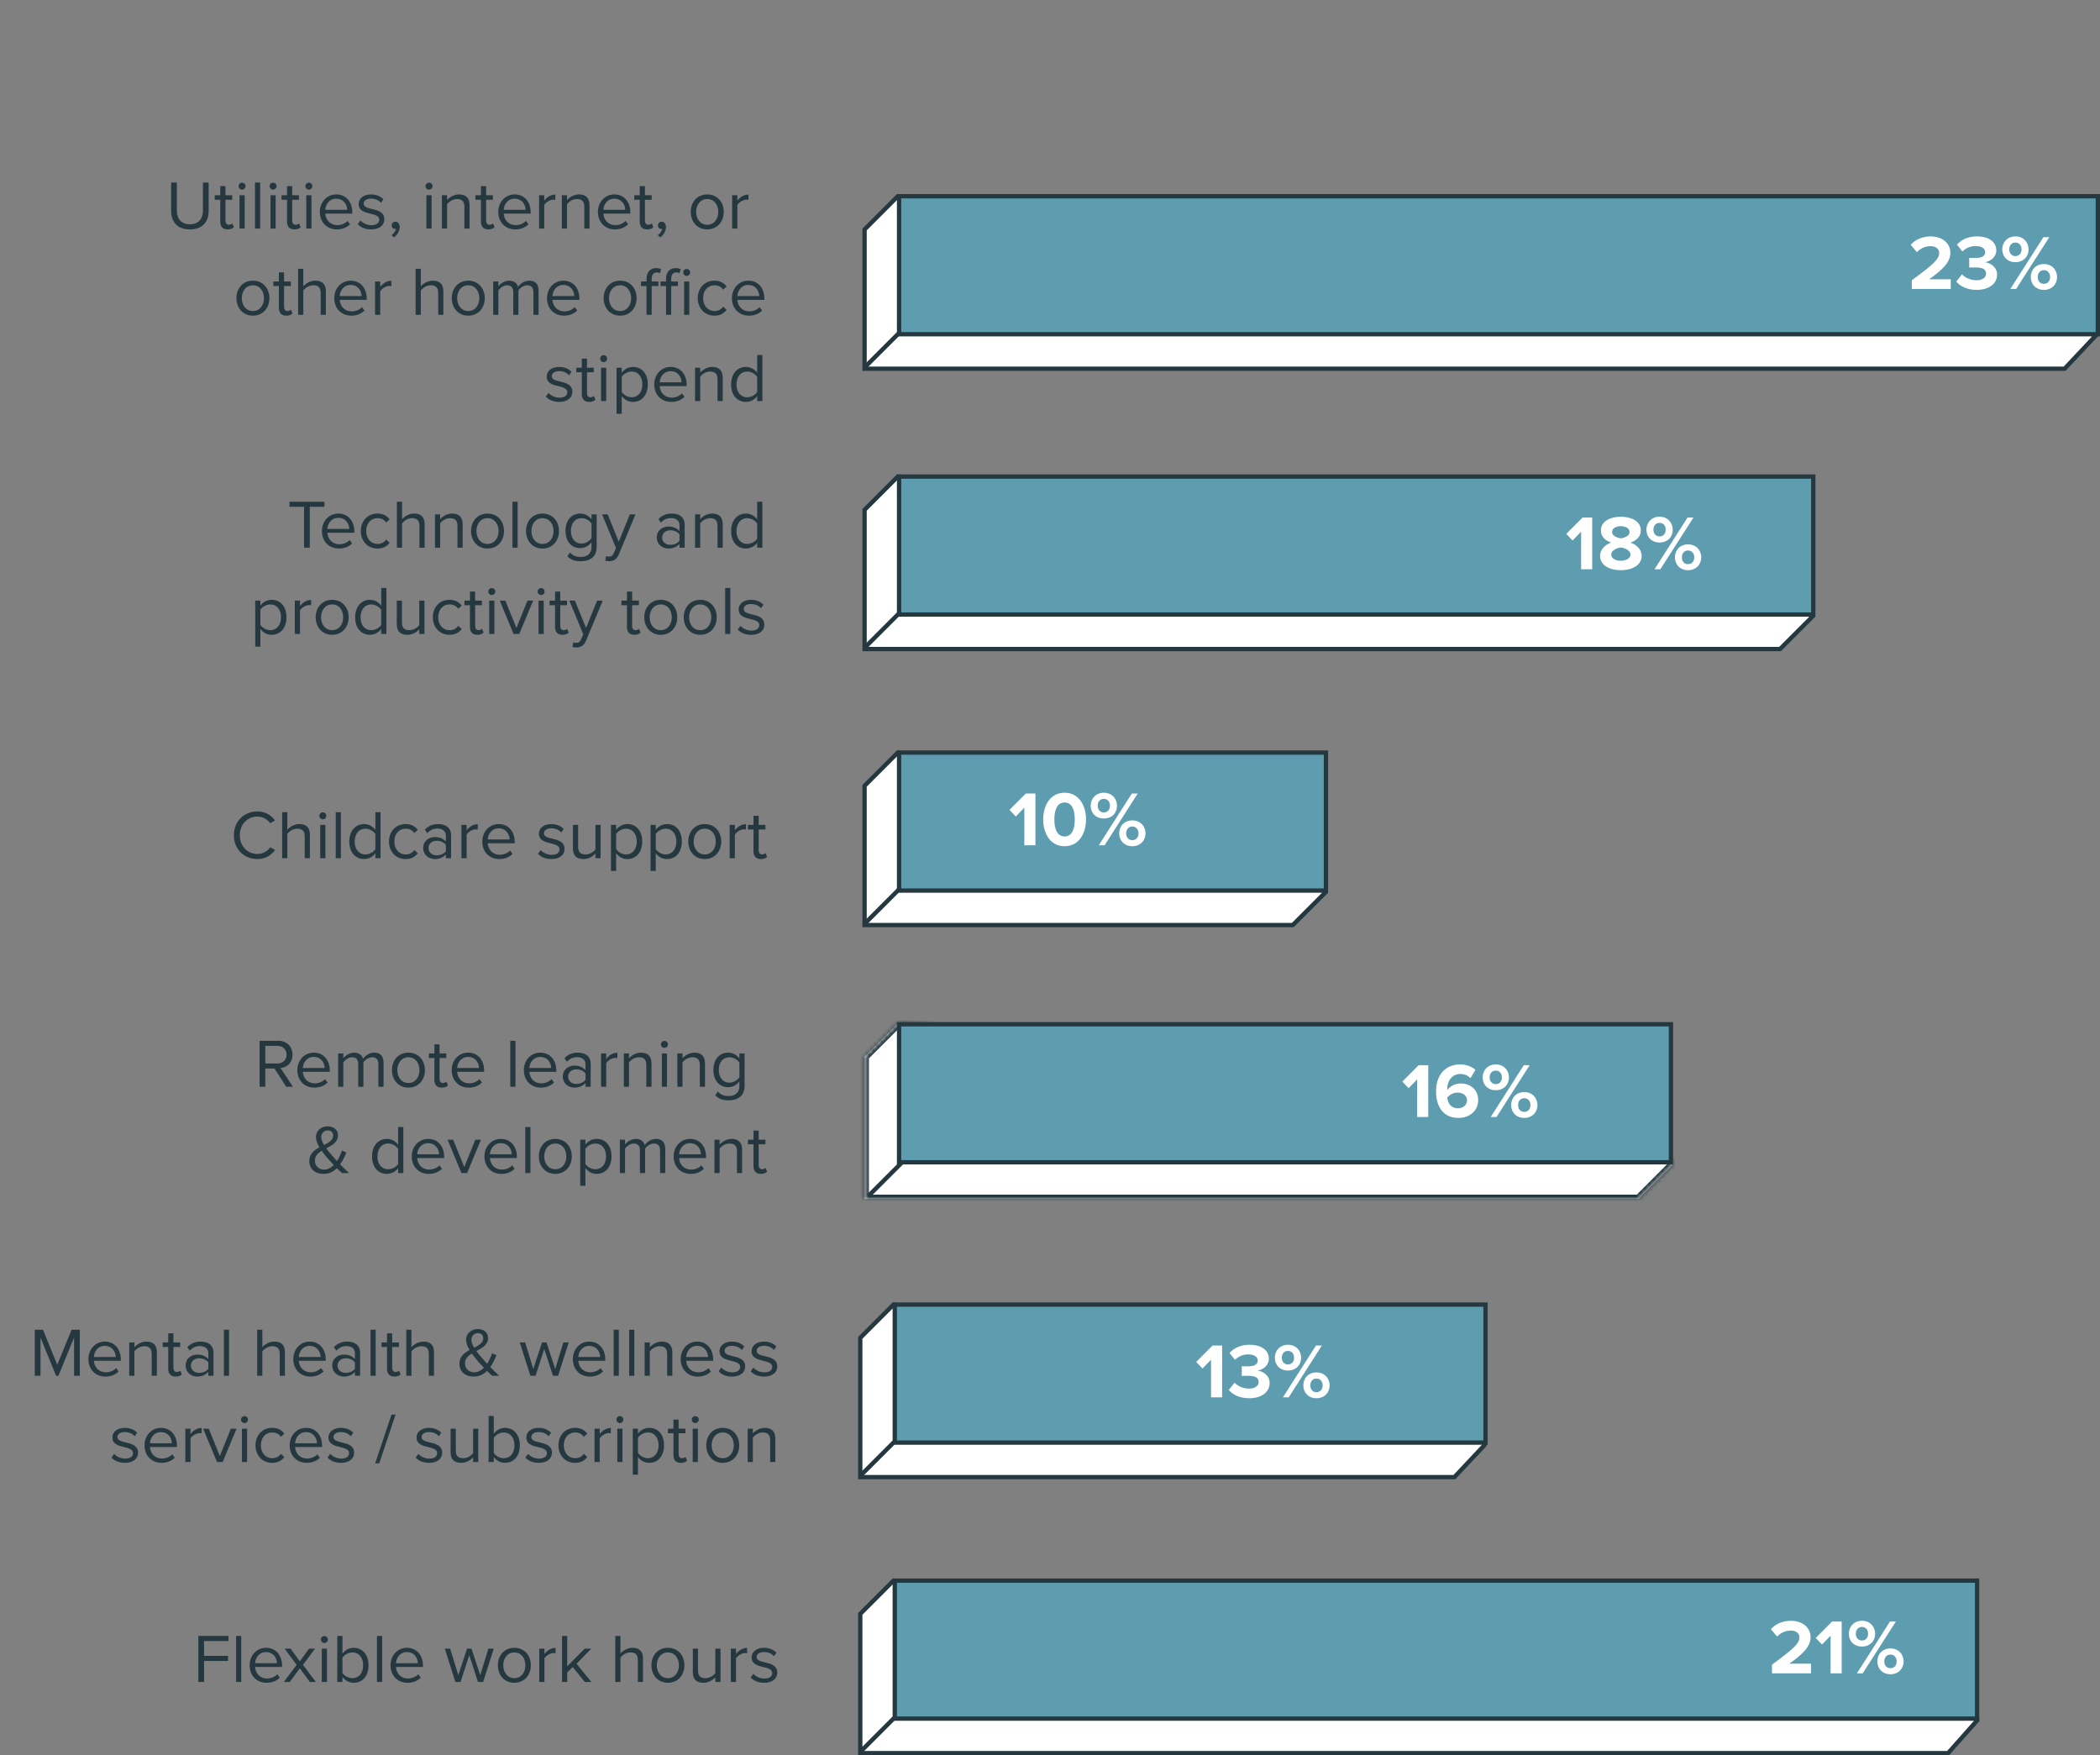
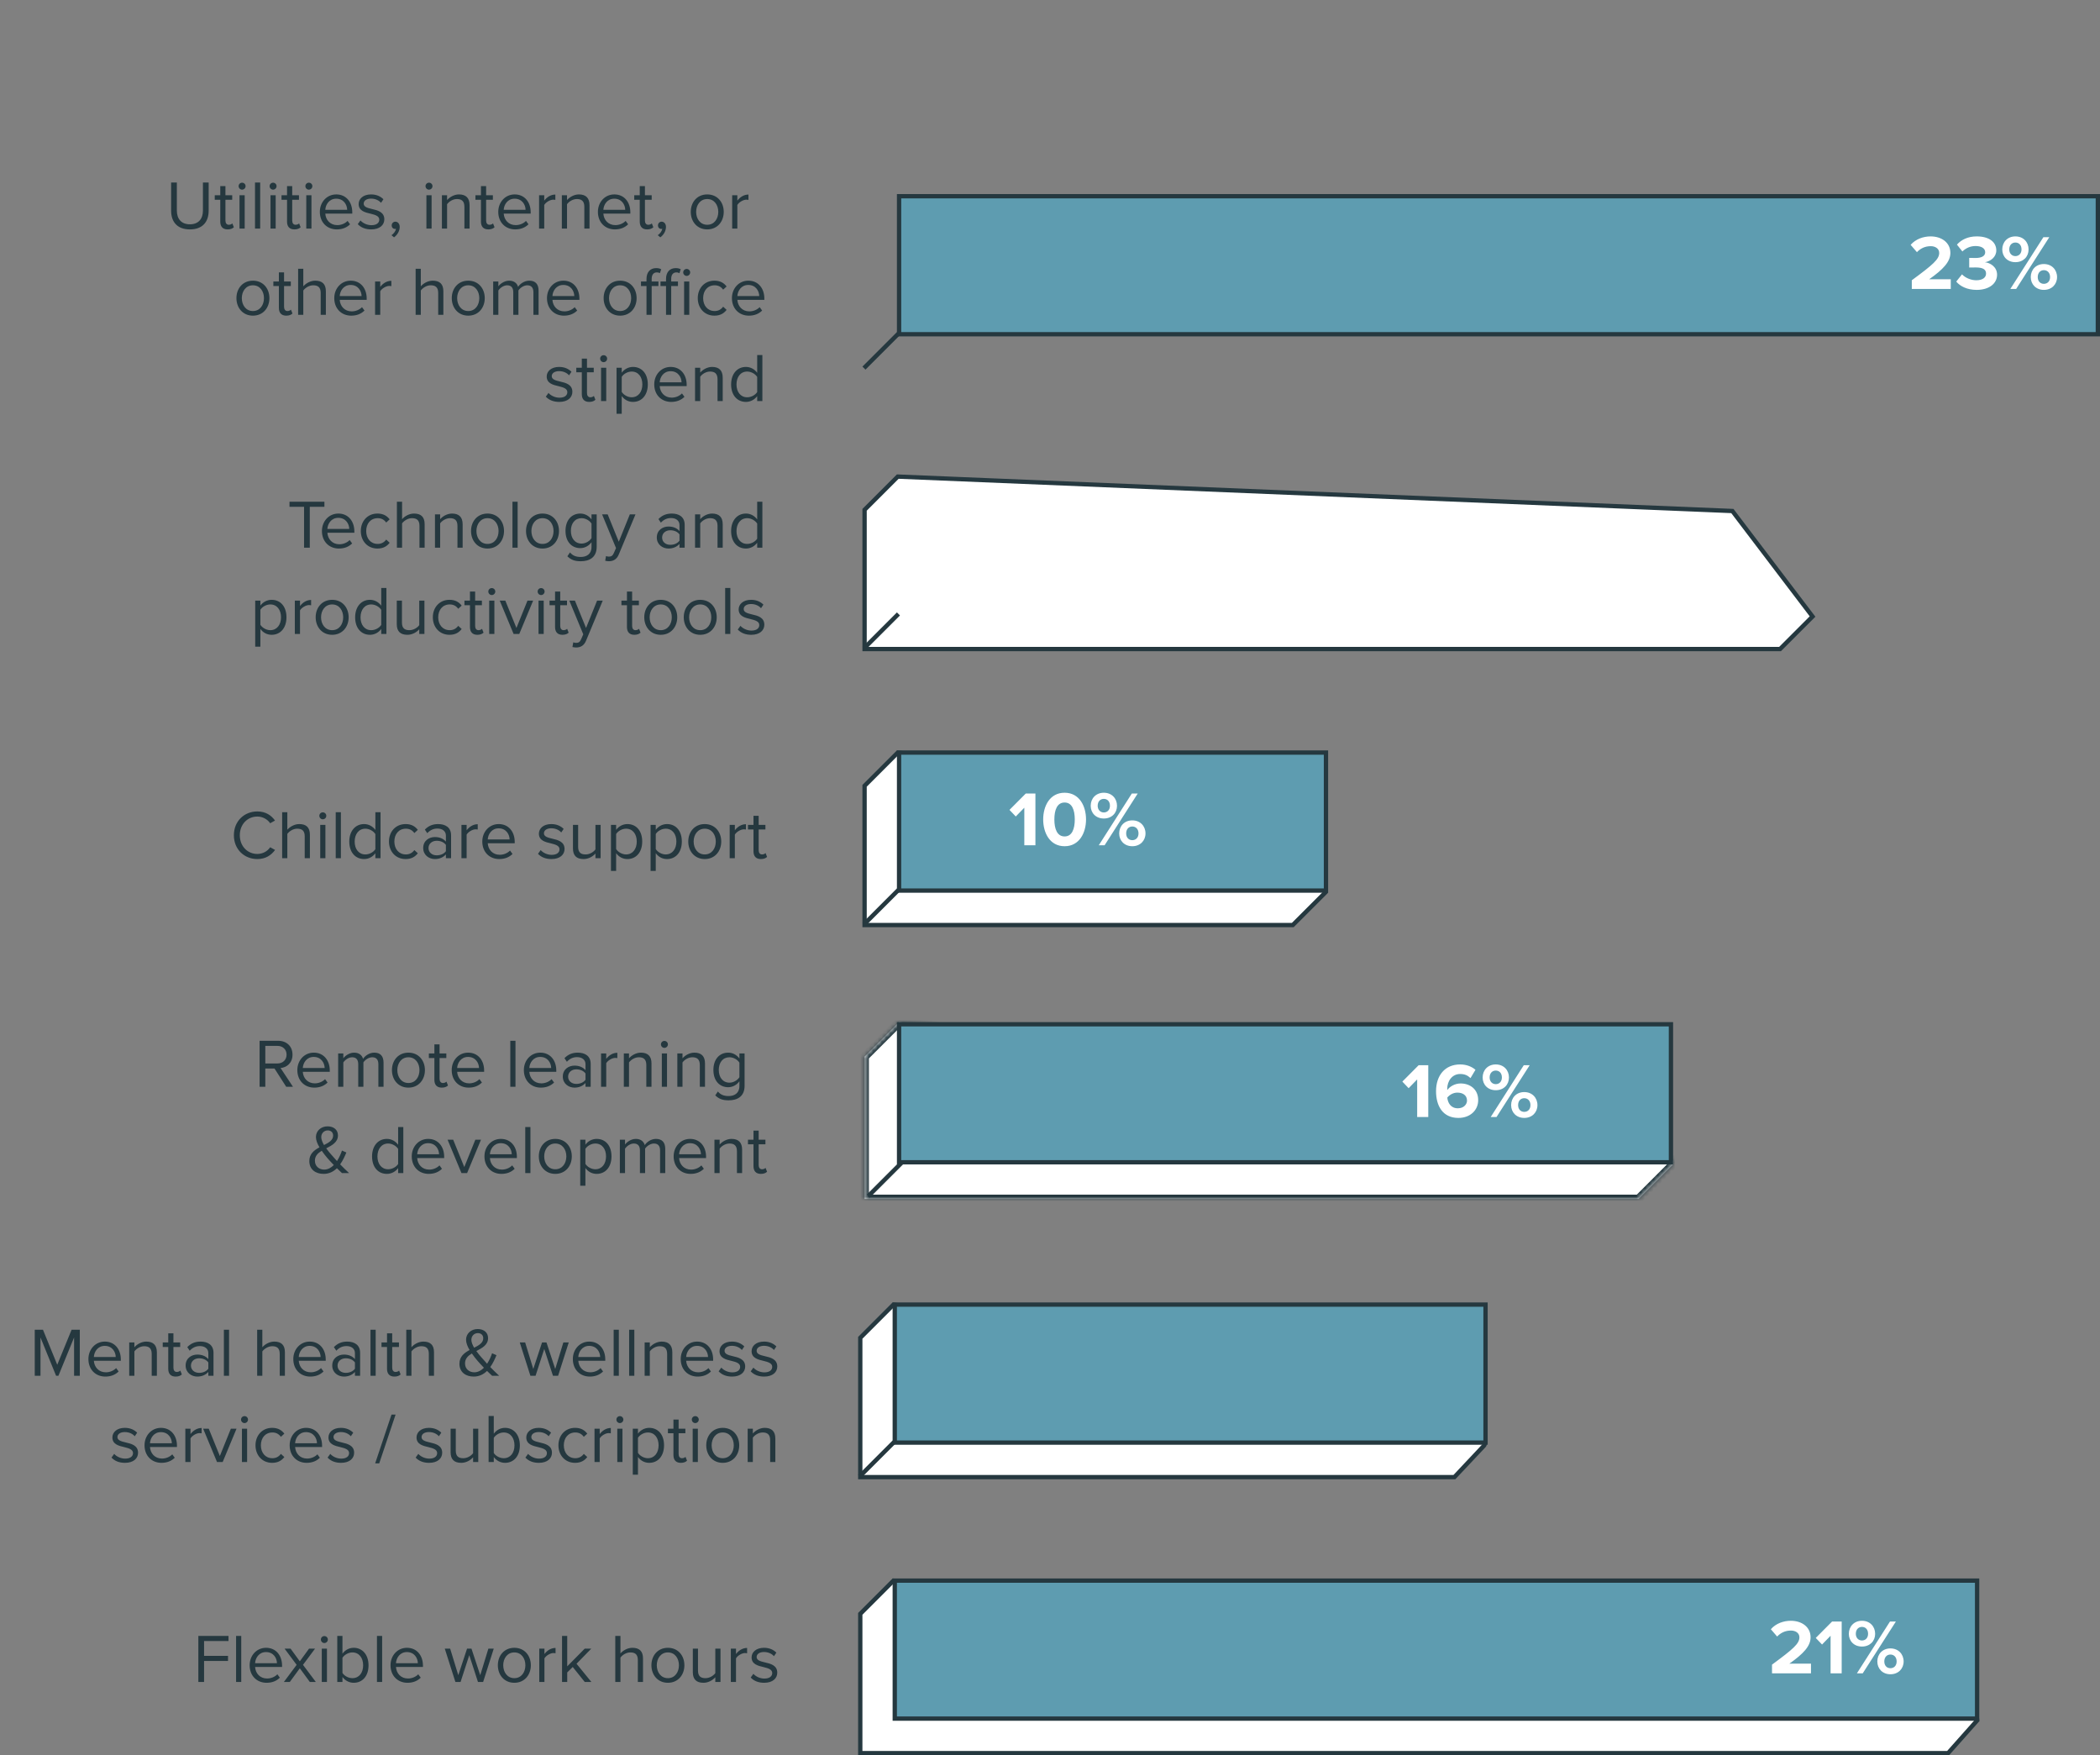
<svg xmlns="http://www.w3.org/2000/svg" width="487" height="407" viewBox="0 0 487 407" fill="none">
  <rect x="0" y="0" width="487" height="407" fill="#808080" stroke="none" />
  <path d="M39.685 48.856C39.685 51.48 41.142 53.192 44.038 53.192C46.934 53.192 48.389 51.496 48.389 48.84V42.328H47.062V48.824C47.062 50.776 46.005 52.008 44.038 52.008C42.069 52.008 41.014 50.776 41.014 48.824V42.328H39.685V48.856ZM52.793 53.192C53.497 53.192 53.929 52.984 54.233 52.696L53.881 51.8C53.721 51.976 53.401 52.12 53.065 52.12C52.537 52.12 52.281 51.704 52.281 51.128V46.328H53.849V45.272H52.281V43.16H51.081V45.272H49.801V46.328H51.081V51.384C51.081 52.536 51.657 53.192 52.793 53.192ZM56.136 43.976C56.584 43.976 56.952 43.608 56.952 43.16C56.952 42.712 56.584 42.36 56.136 42.36C55.704 42.36 55.336 42.712 55.336 43.16C55.336 43.608 55.704 43.976 56.136 43.976ZM56.744 53V45.272H55.544V53H56.744ZM60.337 53V42.328H59.138V53H60.337ZM63.323 43.976C63.771 43.976 64.139 43.608 64.139 43.16C64.139 42.712 63.771 42.36 63.323 42.36C62.891 42.36 62.523 42.712 62.523 43.16C62.523 43.608 62.891 43.976 63.323 43.976ZM63.931 53V45.272H62.731V53H63.931ZM68.277 53.192C68.981 53.192 69.413 52.984 69.717 52.696L69.365 51.8C69.205 51.976 68.885 52.12 68.549 52.12C68.021 52.12 67.765 51.704 67.765 51.128V46.328H69.333V45.272H67.765V43.16H66.565V45.272H65.285V46.328H66.565V51.384C66.565 52.536 67.141 53.192 68.277 53.192ZM71.62 43.976C72.068 43.976 72.436 43.608 72.436 43.16C72.436 42.712 72.068 42.36 71.62 42.36C71.188 42.36 70.82 42.712 70.82 43.16C70.82 43.608 71.188 43.976 71.62 43.976ZM72.228 53V45.272H71.028V53H72.228ZM74.174 49.128C74.174 51.544 75.822 53.192 78.11 53.192C79.374 53.192 80.414 52.776 81.182 52.008L80.606 51.224C79.998 51.848 79.102 52.2 78.222 52.2C76.558 52.2 75.534 50.984 75.438 49.528H81.694V49.224C81.694 46.904 80.318 45.08 77.982 45.08C75.774 45.08 74.174 46.888 74.174 49.128ZM77.966 46.072C79.726 46.072 80.494 47.496 80.51 48.648H75.438C75.502 47.464 76.318 46.072 77.966 46.072ZM82.966 51.976C83.749 52.808 84.822 53.192 86.085 53.192C88.085 53.192 89.126 52.152 89.126 50.856C89.126 49.144 87.573 48.76 86.23 48.456C85.222 48.216 84.341 47.976 84.341 47.224C84.341 46.536 84.998 46.056 86.053 46.056C87.046 46.056 87.894 46.472 88.358 47.032L88.918 46.2C88.293 45.576 87.365 45.08 86.053 45.08C84.213 45.08 83.174 46.104 83.174 47.304C83.174 48.904 84.662 49.256 85.974 49.56C87.013 49.816 87.957 50.088 87.957 50.936C87.957 51.688 87.317 52.216 86.133 52.216C85.078 52.216 84.102 51.704 83.59 51.112L82.966 51.976ZM91.379 55.032C92.115 54.504 92.691 53.592 92.691 52.616C92.691 51.848 92.211 51.4 91.683 51.4C91.203 51.4 90.835 51.8 90.835 52.264C90.835 52.744 91.155 53.08 91.603 53.08C91.683 53.08 91.795 53.064 91.827 53.048C91.763 53.576 91.299 54.2 90.787 54.536L91.379 55.032ZM99.48 43.976C99.927 43.976 100.296 43.608 100.296 43.16C100.296 42.712 99.927 42.36 99.48 42.36C99.047 42.36 98.68 42.712 98.68 43.16C98.68 43.608 99.047 43.976 99.48 43.976ZM100.088 53V45.272H98.888V53H100.088ZM108.897 53V47.576C108.897 45.896 108.049 45.08 106.433 45.08C105.281 45.08 104.225 45.752 103.681 46.392V45.272H102.481V53H103.681V47.352C104.129 46.728 105.025 46.152 105.969 46.152C107.009 46.152 107.697 46.584 107.697 47.944V53H108.897ZM113.246 53.192C113.95 53.192 114.382 52.984 114.686 52.696L114.334 51.8C114.174 51.976 113.854 52.12 113.518 52.12C112.99 52.12 112.734 51.704 112.734 51.128V46.328H114.302V45.272H112.734V43.16H111.534V45.272H110.254V46.328H111.534V51.384C111.534 52.536 112.11 53.192 113.246 53.192ZM115.549 49.128C115.549 51.544 117.197 53.192 119.485 53.192C120.749 53.192 121.789 52.776 122.557 52.008L121.981 51.224C121.373 51.848 120.477 52.2 119.597 52.2C117.933 52.2 116.909 50.984 116.813 49.528H123.069V49.224C123.069 46.904 121.693 45.08 119.357 45.08C117.149 45.08 115.549 46.888 115.549 49.128ZM119.341 46.072C121.101 46.072 121.869 47.496 121.885 48.648H116.813C116.877 47.464 117.693 46.072 119.341 46.072ZM126.213 53V47.528C126.565 46.904 127.573 46.296 128.309 46.296C128.501 46.296 128.645 46.312 128.789 46.344V45.112C127.733 45.112 126.837 45.704 126.213 46.52V45.272H125.013V53H126.213ZM136.71 53V47.576C136.71 45.896 135.862 45.08 134.246 45.08C133.094 45.08 132.038 45.752 131.494 46.392V45.272H130.294V53H131.494V47.352C131.942 46.728 132.838 46.152 133.782 46.152C134.822 46.152 135.51 46.584 135.51 47.944V53H136.71ZM138.658 49.128C138.658 51.544 140.306 53.192 142.594 53.192C143.858 53.192 144.898 52.776 145.666 52.008L145.09 51.224C144.482 51.848 143.586 52.2 142.706 52.2C141.042 52.2 140.018 50.984 139.922 49.528H146.178V49.224C146.178 46.904 144.802 45.08 142.466 45.08C140.258 45.08 138.658 46.888 138.658 49.128ZM142.45 46.072C144.21 46.072 144.978 47.496 144.994 48.648H139.922C139.986 47.464 140.802 46.072 142.45 46.072ZM150.074 53.192C150.778 53.192 151.21 52.984 151.514 52.696L151.162 51.8C151.002 51.976 150.682 52.12 150.346 52.12C149.818 52.12 149.562 51.704 149.562 51.128V46.328H151.13V45.272H149.562V43.16H148.362V45.272H147.082V46.328H148.362V51.384C148.362 52.536 148.938 53.192 150.074 53.192ZM153.129 55.032C153.865 54.504 154.441 53.592 154.441 52.616C154.441 51.848 153.961 51.4 153.433 51.4C152.953 51.4 152.585 51.8 152.585 52.264C152.585 52.744 152.905 53.08 153.353 53.08C153.433 53.08 153.545 53.064 153.577 53.048C153.513 53.576 153.049 54.2 152.537 54.536L153.129 55.032ZM164.014 53.192C166.366 53.192 167.838 51.368 167.838 49.128C167.838 46.888 166.366 45.08 164.014 45.08C161.662 45.08 160.19 46.888 160.19 49.128C160.19 51.368 161.662 53.192 164.014 53.192ZM164.014 52.12C162.366 52.12 161.438 50.712 161.438 49.128C161.438 47.56 162.366 46.152 164.014 46.152C165.662 46.152 166.574 47.56 166.574 49.128C166.574 50.712 165.662 52.12 164.014 52.12ZM170.994 53V47.528C171.346 46.904 172.354 46.296 173.09 46.296C173.282 46.296 173.426 46.312 173.57 46.344V45.112C172.514 45.112 171.618 45.704 170.994 46.52V45.272H169.794V53H170.994ZM58.654 73.192C61.006 73.192 62.478 71.368 62.478 69.128C62.478 66.888 61.006 65.08 58.654 65.08C56.302 65.08 54.83 66.888 54.83 69.128C54.83 71.368 56.302 73.192 58.654 73.192ZM58.654 72.12C57.006 72.12 56.078 70.712 56.078 69.128C56.078 67.56 57.006 66.152 58.654 66.152C60.302 66.152 61.214 67.56 61.214 69.128C61.214 70.712 60.302 72.12 58.654 72.12ZM66.386 73.192C67.09 73.192 67.522 72.984 67.826 72.696L67.474 71.8C67.314 71.976 66.994 72.12 66.658 72.12C66.13 72.12 65.874 71.704 65.874 71.128V66.328H67.442V65.272H65.874V63.16H64.674V65.272H63.394V66.328H64.674V71.384C64.674 72.536 65.25 73.192 66.386 73.192ZM75.57 73V67.544C75.57 65.864 74.722 65.08 73.106 65.08C71.938 65.08 70.882 65.752 70.338 66.392V62.328H69.138V73H70.338V67.352C70.802 66.728 71.698 66.152 72.626 66.152C73.665 66.152 74.37 66.552 74.37 67.912V73H75.57ZM77.518 69.128C77.518 71.544 79.166 73.192 81.454 73.192C82.718 73.192 83.758 72.776 84.526 72.008L83.95 71.224C83.342 71.848 82.446 72.2 81.566 72.2C79.902 72.2 78.878 70.984 78.782 69.528H85.038V69.224C85.038 66.904 83.662 65.08 81.326 65.08C79.118 65.08 77.518 66.888 77.518 69.128ZM81.31 66.072C83.07 66.072 83.838 67.496 83.854 68.648H78.782C78.846 67.464 79.662 66.072 81.31 66.072ZM88.181 73V67.528C88.533 66.904 89.541 66.296 90.277 66.296C90.469 66.296 90.613 66.312 90.757 66.344V65.112C89.701 65.112 88.805 65.704 88.181 66.52V65.272H86.981V73H88.181ZM102.82 73V67.544C102.82 65.864 101.972 65.08 100.356 65.08C99.188 65.08 98.132 65.752 97.588 66.392V62.328H96.388V73H97.588V67.352C98.052 66.728 98.948 66.152 99.876 66.152C100.916 66.152 101.62 66.552 101.62 67.912V73H102.82ZM108.592 73.192C110.944 73.192 112.416 71.368 112.416 69.128C112.416 66.888 110.944 65.08 108.592 65.08C106.24 65.08 104.768 66.888 104.768 69.128C104.768 71.368 106.24 73.192 108.592 73.192ZM108.592 72.12C106.944 72.12 106.016 70.712 106.016 69.128C106.016 67.56 106.944 66.152 108.592 66.152C110.24 66.152 111.152 67.56 111.152 69.128C111.152 70.712 110.24 72.12 108.592 72.12ZM124.9 73V67.416C124.9 65.864 124.148 65.08 122.74 65.08C121.62 65.08 120.58 65.816 120.148 66.52C119.924 65.72 119.252 65.08 118.068 65.08C116.932 65.08 115.892 65.896 115.572 66.392V65.272H114.372V73H115.572V67.352C115.988 66.728 116.82 66.152 117.604 66.152C118.612 66.152 119.028 66.776 119.028 67.752V73H120.228V67.336C120.628 66.728 121.476 66.152 122.276 66.152C123.268 66.152 123.7 66.776 123.7 67.752V73H124.9ZM126.846 69.128C126.846 71.544 128.494 73.192 130.782 73.192C132.046 73.192 133.086 72.776 133.854 72.008L133.278 71.224C132.67 71.848 131.774 72.2 130.894 72.2C129.23 72.2 128.206 70.984 128.11 69.528H134.366V69.224C134.366 66.904 132.99 65.08 130.654 65.08C128.446 65.08 126.846 66.888 126.846 69.128ZM130.638 66.072C132.398 66.072 133.166 67.496 133.182 68.648H128.11C128.174 67.464 128.99 66.072 130.638 66.072ZM143.81 73.192C146.162 73.192 147.634 71.368 147.634 69.128C147.634 66.888 146.162 65.08 143.81 65.08C141.458 65.08 139.986 66.888 139.986 69.128C139.986 71.368 141.458 73.192 143.81 73.192ZM143.81 72.12C142.162 72.12 141.234 70.712 141.234 69.128C141.234 67.56 142.162 66.152 143.81 66.152C145.458 66.152 146.37 67.56 146.37 69.128C146.37 70.712 145.458 72.12 143.81 72.12ZM151.127 66.328H152.695V65.272H151.127V64.68C151.127 63.704 151.559 63.16 152.343 63.16C152.615 63.16 152.839 63.224 153.031 63.336L153.335 62.44C153.031 62.248 152.615 62.168 152.167 62.168C150.823 62.168 149.927 63.08 149.927 64.68V65.272H148.647V66.328H149.927V73H151.127V66.328ZM157.223 65.272H155.655V64.68C155.655 63.704 156.087 63.16 156.871 63.16C157.175 63.16 157.383 63.24 157.559 63.352L157.863 62.44C157.559 62.248 157.143 62.168 156.695 62.168C155.351 62.168 154.455 63.08 154.455 64.68V65.272H153.175V66.328H154.455V73H155.655V66.328H157.223V65.272ZM159.239 63.976C159.687 63.976 160.055 63.608 160.055 63.16C160.055 62.712 159.687 62.36 159.239 62.36C158.807 62.36 158.439 62.712 158.439 63.16C158.439 63.608 158.807 63.976 159.239 63.976ZM159.847 73V65.272H158.647V73H159.847ZM161.815 69.128C161.815 71.432 163.367 73.192 165.671 73.192C167.079 73.192 167.911 72.616 168.503 71.848L167.703 71.112C167.191 71.8 166.535 72.12 165.735 72.12C164.087 72.12 163.062 70.84 163.062 69.128C163.062 67.416 164.087 66.152 165.735 66.152C166.535 66.152 167.191 66.456 167.703 67.16L168.503 66.424C167.911 65.656 167.079 65.08 165.671 65.08C163.367 65.08 161.815 66.84 161.815 69.128ZM169.736 69.128C169.736 71.544 171.384 73.192 173.672 73.192C174.936 73.192 175.976 72.776 176.744 72.008L176.168 71.224C175.56 71.848 174.664 72.2 173.784 72.2C172.12 72.2 171.096 70.984 171 69.528H177.256V69.224C177.256 66.904 175.88 65.08 173.544 65.08C171.336 65.08 169.736 66.888 169.736 69.128ZM173.528 66.072C175.288 66.072 176.056 67.496 176.072 68.648H171C171.064 67.464 171.88 66.072 173.528 66.072ZM126.575 91.976C127.359 92.808 128.431 93.192 129.695 93.192C131.695 93.192 132.735 92.152 132.735 90.856C132.735 89.144 131.183 88.76 129.839 88.456C128.831 88.216 127.951 87.976 127.951 87.224C127.951 86.536 128.607 86.056 129.663 86.056C130.655 86.056 131.503 86.472 131.967 87.032L132.527 86.2C131.903 85.576 130.975 85.08 129.663 85.08C127.823 85.08 126.783 86.104 126.783 87.304C126.783 88.904 128.271 89.256 129.583 89.56C130.623 89.816 131.567 90.088 131.567 90.936C131.567 91.688 130.927 92.216 129.743 92.216C128.687 92.216 127.711 91.704 127.199 91.112L126.575 91.976ZM136.636 93.192C137.34 93.192 137.772 92.984 138.076 92.696L137.724 91.8C137.564 91.976 137.244 92.12 136.908 92.12C136.38 92.12 136.124 91.704 136.124 91.128V86.328H137.692V85.272H136.124V83.16H134.924V85.272H133.644V86.328H134.924V91.384C134.924 92.536 135.5 93.192 136.636 93.192ZM139.98 83.976C140.428 83.976 140.796 83.608 140.796 83.16C140.796 82.712 140.428 82.36 139.98 82.36C139.548 82.36 139.18 82.712 139.18 83.16C139.18 83.608 139.548 83.976 139.98 83.976ZM140.588 93V85.272H139.388V93H140.588ZM144.181 91.832C144.805 92.696 145.733 93.192 146.789 93.192C148.821 93.192 150.229 91.624 150.229 89.128C150.229 86.616 148.821 85.08 146.789 85.08C145.701 85.08 144.741 85.64 144.181 86.424V85.272H142.981V95.944H144.181V91.832ZM148.965 89.128C148.965 90.84 148.037 92.12 146.485 92.12C145.541 92.12 144.597 91.544 144.181 90.872V87.384C144.597 86.712 145.541 86.152 146.485 86.152C148.037 86.152 148.965 87.416 148.965 89.128ZM151.721 89.128C151.721 91.544 153.369 93.192 155.657 93.192C156.921 93.192 157.961 92.776 158.729 92.008L158.153 91.224C157.545 91.848 156.649 92.2 155.769 92.2C154.105 92.2 153.081 90.984 152.985 89.528H159.241V89.224C159.241 86.904 157.865 85.08 155.529 85.08C153.321 85.08 151.721 86.888 151.721 89.128ZM155.513 86.072C157.273 86.072 158.041 87.496 158.057 88.648H152.985C153.049 87.464 153.865 86.072 155.513 86.072ZM167.6 93V87.576C167.6 85.896 166.752 85.08 165.136 85.08C163.984 85.08 162.928 85.752 162.384 86.392V85.272H161.184V93H162.384V87.352C162.832 86.728 163.728 86.152 164.672 86.152C165.712 86.152 166.4 86.584 166.4 87.944V93H167.6ZM176.797 93V82.328H175.597V86.44C174.973 85.592 174.029 85.08 172.989 85.08C170.957 85.08 169.549 86.68 169.549 89.144C169.549 91.656 170.973 93.192 172.989 93.192C174.077 93.192 175.021 92.632 175.597 91.848V93H176.797ZM175.597 90.904C175.165 91.576 174.237 92.12 173.277 92.12C171.725 92.12 170.797 90.856 170.797 89.144C170.797 87.432 171.725 86.152 173.277 86.152C174.237 86.152 175.165 86.728 175.597 87.4V90.904Z" fill="#25383F" />
  <path d="M71.841 127V117.512H75.233V116.328H67.137V117.512H70.513V127H71.841ZM74.658 123.128C74.658 125.544 76.306 127.192 78.594 127.192C79.858 127.192 80.898 126.776 81.666 126.008L81.09 125.224C80.482 125.848 79.586 126.2 78.706 126.2C77.042 126.2 76.018 124.984 75.922 123.528H82.178V123.224C82.178 120.904 80.802 119.08 78.466 119.08C76.258 119.08 74.658 120.888 74.658 123.128ZM78.45 120.072C80.21 120.072 80.978 121.496 80.994 122.648H75.922C75.986 121.464 76.802 120.072 78.45 120.072ZM83.674 123.128C83.674 125.432 85.226 127.192 87.53 127.192C88.938 127.192 89.77 126.616 90.362 125.848L89.562 125.112C89.05 125.8 88.394 126.12 87.594 126.12C85.946 126.12 84.922 124.84 84.922 123.128C84.922 121.416 85.946 120.152 87.594 120.152C88.394 120.152 89.05 120.456 89.562 121.16L90.362 120.424C89.77 119.656 88.938 119.08 87.53 119.08C85.226 119.08 83.674 120.84 83.674 123.128ZM98.476 127V121.544C98.476 119.864 97.628 119.08 96.012 119.08C94.844 119.08 93.788 119.752 93.244 120.392V116.328H92.044V127H93.244V121.352C93.708 120.728 94.604 120.152 95.532 120.152C96.572 120.152 97.276 120.552 97.276 121.912V127H98.476ZM107.288 127V121.576C107.288 119.896 106.44 119.08 104.824 119.08C103.672 119.08 102.616 119.752 102.072 120.392V119.272H100.872V127H102.072V121.352C102.52 120.728 103.416 120.152 104.36 120.152C105.4 120.152 106.088 120.584 106.088 121.944V127H107.288ZM113.06 127.192C115.412 127.192 116.884 125.368 116.884 123.128C116.884 120.888 115.412 119.08 113.06 119.08C110.708 119.08 109.236 120.888 109.236 123.128C109.236 125.368 110.708 127.192 113.06 127.192ZM113.06 126.12C111.412 126.12 110.484 124.712 110.484 123.128C110.484 121.56 111.412 120.152 113.06 120.152C114.708 120.152 115.62 121.56 115.62 123.128C115.62 124.712 114.708 126.12 113.06 126.12ZM120.041 127V116.328H118.841V127H120.041ZM125.81 127.192C128.162 127.192 129.634 125.368 129.634 123.128C129.634 120.888 128.162 119.08 125.81 119.08C123.458 119.08 121.986 120.888 121.986 123.128C121.986 125.368 123.458 127.192 125.81 127.192ZM125.81 126.12C124.162 126.12 123.234 124.712 123.234 123.128C123.234 121.56 124.162 120.152 125.81 120.152C127.458 120.152 128.37 121.56 128.37 123.128C128.37 124.712 127.458 126.12 125.81 126.12ZM131.575 128.984C132.487 129.88 133.383 130.136 134.695 130.136C136.583 130.136 138.375 129.336 138.375 126.776V119.272H137.175V120.44C136.551 119.592 135.623 119.08 134.583 119.08C132.551 119.08 131.143 120.616 131.143 123.096C131.143 125.592 132.567 127.096 134.583 127.096C135.671 127.096 136.615 126.504 137.175 125.72V126.824C137.175 128.52 135.975 129.144 134.695 129.144C133.591 129.144 132.823 128.856 132.183 128.088L131.575 128.984ZM137.175 124.776C136.759 125.448 135.831 126.04 134.871 126.04C133.319 126.04 132.391 124.792 132.391 123.096C132.391 121.384 133.319 120.152 134.871 120.152C135.831 120.152 136.759 120.728 137.175 121.4V124.776ZM140.346 130.024C140.57 130.088 140.97 130.136 141.226 130.136C142.25 130.12 143.034 129.688 143.498 128.568L147.37 119.272H146.058L143.498 125.608L140.922 119.272H139.626L142.858 127.08L142.346 128.248C142.074 128.888 141.722 129.064 141.194 129.064C141.002 129.064 140.714 129.016 140.538 128.936L140.346 130.024ZM158.779 127V121.688C158.779 119.816 157.419 119.08 155.787 119.08C154.523 119.08 153.531 119.496 152.699 120.36L153.259 121.192C153.947 120.456 154.699 120.12 155.627 120.12C156.747 120.12 157.579 120.712 157.579 121.752V123.144C156.955 122.424 156.075 122.088 155.019 122.088C153.707 122.088 152.315 122.904 152.315 124.632C152.315 126.312 153.707 127.192 155.019 127.192C156.059 127.192 156.939 126.824 157.579 126.12V127H158.779ZM157.579 125.368C157.115 126.008 156.299 126.328 155.451 126.328C154.331 126.328 153.547 125.624 153.547 124.648C153.547 123.656 154.331 122.952 155.451 122.952C156.299 122.952 157.115 123.272 157.579 123.912V125.368ZM167.6 127V121.576C167.6 119.896 166.752 119.08 165.136 119.08C163.984 119.08 162.928 119.752 162.384 120.392V119.272H161.184V127H162.384V121.352C162.832 120.728 163.728 120.152 164.672 120.152C165.712 120.152 166.4 120.584 166.4 121.944V127H167.6ZM176.797 127V116.328H175.597V120.44C174.973 119.592 174.029 119.08 172.989 119.08C170.957 119.08 169.549 120.68 169.549 123.144C169.549 125.656 170.973 127.192 172.989 127.192C174.077 127.192 175.021 126.632 175.597 125.848V127H176.797ZM175.597 124.904C175.165 125.576 174.237 126.12 173.277 126.12C171.725 126.12 170.797 124.856 170.797 123.144C170.797 121.432 171.725 120.152 173.277 120.152C174.237 120.152 175.165 120.728 175.597 121.4V124.904ZM60.384 145.832C61.008 146.696 61.936 147.192 62.992 147.192C65.024 147.192 66.432 145.624 66.432 143.128C66.432 140.616 65.024 139.08 62.992 139.08C61.904 139.08 60.944 139.64 60.384 140.424V139.272H59.184V149.944H60.384V145.832ZM65.168 143.128C65.168 144.84 64.24 146.12 62.688 146.12C61.744 146.12 60.8 145.544 60.384 144.872V141.384C60.8 140.712 61.744 140.152 62.688 140.152C64.24 140.152 65.168 141.416 65.168 143.128ZM69.572 147V141.528C69.924 140.904 70.932 140.296 71.668 140.296C71.86 140.296 72.004 140.312 72.148 140.344V139.112C71.092 139.112 70.196 139.704 69.572 140.52V139.272H68.372V147H69.572ZM77.029 147.192C79.381 147.192 80.853 145.368 80.853 143.128C80.853 140.888 79.381 139.08 77.029 139.08C74.677 139.08 73.205 140.888 73.205 143.128C73.205 145.368 74.677 147.192 77.029 147.192ZM77.029 146.12C75.381 146.12 74.453 144.712 74.453 143.128C74.453 141.56 75.381 140.152 77.029 140.152C78.677 140.152 79.589 141.56 79.589 143.128C79.589 144.712 78.677 146.12 77.029 146.12ZM89.609 147V136.328H88.409V140.44C87.785 139.592 86.841 139.08 85.801 139.08C83.769 139.08 82.361 140.68 82.361 143.144C82.361 145.656 83.785 147.192 85.801 147.192C86.889 147.192 87.833 146.632 88.409 145.848V147H89.609ZM88.409 144.904C87.977 145.576 87.049 146.12 86.089 146.12C84.537 146.12 83.609 144.856 83.609 143.144C83.609 141.432 84.537 140.152 86.089 140.152C87.049 140.152 87.977 140.728 88.409 141.4V144.904ZM98.428 147V139.272H97.228V144.952C96.781 145.576 95.885 146.12 94.941 146.12C93.9 146.12 93.213 145.72 93.213 144.36V139.272H92.013V144.728C92.013 146.408 92.861 147.192 94.477 147.192C95.629 147.192 96.636 146.584 97.228 145.912V147H98.428ZM100.377 143.128C100.377 145.432 101.929 147.192 104.233 147.192C105.641 147.192 106.473 146.616 107.065 145.848L106.265 145.112C105.753 145.8 105.097 146.12 104.297 146.12C102.649 146.12 101.625 144.84 101.625 143.128C101.625 141.416 102.649 140.152 104.297 140.152C105.097 140.152 105.753 140.456 106.265 141.16L107.065 140.424C106.473 139.656 105.641 139.08 104.233 139.08C101.929 139.08 100.377 140.84 100.377 143.128ZM110.699 147.192C111.403 147.192 111.835 146.984 112.139 146.696L111.787 145.8C111.627 145.976 111.307 146.12 110.971 146.12C110.443 146.12 110.187 145.704 110.187 145.128V140.328H111.755V139.272H110.187V137.16H108.987V139.272H107.707V140.328H108.987V145.384C108.987 146.536 109.563 147.192 110.699 147.192ZM114.042 137.976C114.49 137.976 114.858 137.608 114.858 137.16C114.858 136.712 114.49 136.36 114.042 136.36C113.61 136.36 113.242 136.712 113.242 137.16C113.242 137.608 113.61 137.976 114.042 137.976ZM114.65 147V139.272H113.45V147H114.65ZM120.42 147L123.636 139.272H122.324L119.764 145.608L117.188 139.272H115.892L119.108 147H120.42ZM125.48 137.976C125.928 137.976 126.296 137.608 126.296 137.16C126.296 136.712 125.928 136.36 125.48 136.36C125.048 136.36 124.68 136.712 124.68 137.16C124.68 137.608 125.048 137.976 125.48 137.976ZM126.088 147V139.272H124.888V147H126.088ZM130.433 147.192C131.137 147.192 131.569 146.984 131.873 146.696L131.521 145.8C131.361 145.976 131.041 146.12 130.705 146.12C130.177 146.12 129.921 145.704 129.921 145.128V140.328H131.489V139.272H129.921V137.16H128.721V139.272H127.441V140.328H128.721V145.384C128.721 146.536 129.297 147.192 130.433 147.192ZM132.752 150.024C132.976 150.088 133.376 150.136 133.632 150.136C134.656 150.12 135.44 149.688 135.904 148.568L139.776 139.272H138.464L135.904 145.608L133.328 139.272H132.032L135.264 147.08L134.752 148.248C134.48 148.888 134.128 149.064 133.6 149.064C133.408 149.064 133.12 149.016 132.944 148.936L132.752 150.024ZM147.105 147.192C147.809 147.192 148.241 146.984 148.545 146.696L148.193 145.8C148.033 145.976 147.713 146.12 147.377 146.12C146.849 146.12 146.593 145.704 146.593 145.128V140.328H148.161V139.272H146.593V137.16H145.393V139.272H144.113V140.328H145.393V145.384C145.393 146.536 145.969 147.192 147.105 147.192ZM153.232 147.192C155.584 147.192 157.056 145.368 157.056 143.128C157.056 140.888 155.584 139.08 153.232 139.08C150.88 139.08 149.408 140.888 149.408 143.128C149.408 145.368 150.88 147.192 153.232 147.192ZM153.232 146.12C151.584 146.12 150.656 144.712 150.656 143.128C150.656 141.56 151.584 140.152 153.232 140.152C154.88 140.152 155.792 141.56 155.792 143.128C155.792 144.712 154.88 146.12 153.232 146.12ZM162.389 147.192C164.741 147.192 166.213 145.368 166.213 143.128C166.213 140.888 164.741 139.08 162.389 139.08C160.037 139.08 158.565 140.888 158.565 143.128C158.565 145.368 160.037 147.192 162.389 147.192ZM162.389 146.12C160.741 146.12 159.812 144.712 159.812 143.128C159.812 141.56 160.741 140.152 162.389 140.152C164.037 140.152 164.949 141.56 164.949 143.128C164.949 144.712 164.037 146.12 162.389 146.12ZM169.369 147V136.328H168.169V147H169.369ZM171.09 145.976C171.875 146.808 172.947 147.192 174.211 147.192C176.211 147.192 177.251 146.152 177.251 144.856C177.251 143.144 175.699 142.76 174.355 142.456C173.347 142.216 172.467 141.976 172.467 141.224C172.467 140.536 173.123 140.056 174.179 140.056C175.171 140.056 176.019 140.472 176.483 141.032L177.043 140.2C176.419 139.576 175.491 139.08 174.179 139.08C172.339 139.08 171.299 140.104 171.299 141.304C171.299 142.904 172.787 143.256 174.099 143.56C175.139 143.816 176.083 144.088 176.083 144.936C176.083 145.688 175.443 146.216 174.259 146.216C173.203 146.216 172.227 145.704 171.715 145.112L171.09 145.976Z" fill="#25383F" />
  <path d="M59.678 199.192C61.614 199.192 62.894 198.296 63.79 197.08L62.654 196.456C62.046 197.368 60.942 198.008 59.678 198.008C57.39 198.008 55.614 196.2 55.614 193.672C55.614 191.128 57.39 189.336 59.678 189.336C60.942 189.336 62.046 189.992 62.654 190.888L63.774 190.264C62.926 189.064 61.614 188.152 59.678 188.152C56.654 188.152 54.238 190.392 54.238 193.672C54.238 196.952 56.654 199.192 59.678 199.192ZM71.866 199V193.544C71.866 191.864 71.018 191.08 69.402 191.08C68.234 191.08 67.178 191.752 66.634 192.392V188.328H65.434V199H66.634V193.352C67.098 192.728 67.994 192.152 68.922 192.152C69.962 192.152 70.666 192.552 70.666 193.912V199H71.866ZM74.855 189.976C75.302 189.976 75.671 189.608 75.671 189.16C75.671 188.712 75.302 188.36 74.855 188.36C74.422 188.36 74.055 188.712 74.055 189.16C74.055 189.608 74.422 189.976 74.855 189.976ZM75.463 199V191.272H74.263V199H75.463ZM79.056 199V188.328H77.856V199H79.056ZM88.25 199V188.328H87.05V192.44C86.426 191.592 85.482 191.08 84.442 191.08C82.41 191.08 81.002 192.68 81.002 195.144C81.002 197.656 82.426 199.192 84.442 199.192C85.53 199.192 86.474 198.632 87.05 197.848V199H88.25ZM87.05 196.904C86.618 197.576 85.69 198.12 84.73 198.12C83.178 198.12 82.25 196.856 82.25 195.144C82.25 193.432 83.178 192.152 84.73 192.152C85.69 192.152 86.618 192.728 87.05 193.4V196.904ZM90.205 195.128C90.205 197.432 91.757 199.192 94.061 199.192C95.469 199.192 96.301 198.616 96.893 197.848L96.093 197.112C95.581 197.8 94.925 198.12 94.125 198.12C92.477 198.12 91.453 196.84 91.453 195.128C91.453 193.416 92.477 192.152 94.125 192.152C94.925 192.152 95.581 192.456 96.093 193.16L96.893 192.424C96.301 191.656 95.469 191.08 94.061 191.08C91.757 191.08 90.205 192.84 90.205 195.128ZM104.607 199V193.688C104.607 191.816 103.247 191.08 101.615 191.08C100.351 191.08 99.359 191.496 98.527 192.36L99.087 193.192C99.775 192.456 100.527 192.12 101.455 192.12C102.575 192.12 103.407 192.712 103.407 193.752V195.144C102.783 194.424 101.903 194.088 100.847 194.088C99.535 194.088 98.143 194.904 98.143 196.632C98.143 198.312 99.535 199.192 100.847 199.192C101.887 199.192 102.767 198.824 103.407 198.12V199H104.607ZM103.407 197.368C102.943 198.008 102.127 198.328 101.279 198.328C100.159 198.328 99.375 197.624 99.375 196.648C99.375 195.656 100.159 194.952 101.279 194.952C102.127 194.952 102.943 195.272 103.407 195.912V197.368ZM108.213 199V193.528C108.565 192.904 109.573 192.296 110.309 192.296C110.501 192.296 110.645 192.312 110.789 192.344V191.112C109.733 191.112 108.837 191.704 108.213 192.52V191.272H107.013V199H108.213ZM111.846 195.128C111.846 197.544 113.494 199.192 115.782 199.192C117.046 199.192 118.086 198.776 118.854 198.008L118.278 197.224C117.67 197.848 116.774 198.2 115.894 198.2C114.23 198.2 113.206 196.984 113.11 195.528H119.366V195.224C119.366 192.904 117.99 191.08 115.654 191.08C113.446 191.08 111.846 192.888 111.846 195.128ZM115.638 192.072C117.398 192.072 118.166 193.496 118.182 194.648H113.11C113.174 193.464 113.99 192.072 115.638 192.072ZM124.762 197.976C125.546 198.808 126.618 199.192 127.882 199.192C129.882 199.192 130.922 198.152 130.922 196.856C130.922 195.144 129.37 194.76 128.026 194.456C127.018 194.216 126.138 193.976 126.138 193.224C126.138 192.536 126.794 192.056 127.85 192.056C128.842 192.056 129.69 192.472 130.154 193.032L130.714 192.2C130.09 191.576 129.162 191.08 127.85 191.08C126.01 191.08 124.97 192.104 124.97 193.304C124.97 194.904 126.458 195.256 127.77 195.56C128.81 195.816 129.754 196.088 129.754 196.936C129.754 197.688 129.114 198.216 127.93 198.216C126.874 198.216 125.898 197.704 125.386 197.112L124.762 197.976ZM139.288 199V191.272H138.088V196.952C137.64 197.576 136.744 198.12 135.8 198.12C134.76 198.12 134.072 197.72 134.072 196.36V191.272H132.872V196.728C132.872 198.408 133.72 199.192 135.336 199.192C136.488 199.192 137.496 198.584 138.088 197.912V199H139.288ZM142.884 197.832C143.508 198.696 144.436 199.192 145.492 199.192C147.524 199.192 148.932 197.624 148.932 195.128C148.932 192.616 147.524 191.08 145.492 191.08C144.404 191.08 143.444 191.64 142.884 192.424V191.272H141.684V201.944H142.884V197.832ZM147.668 195.128C147.668 196.84 146.74 198.12 145.188 198.12C144.244 198.12 143.3 197.544 142.884 196.872V193.384C143.3 192.712 144.244 192.152 145.188 192.152C146.74 192.152 147.668 193.416 147.668 195.128ZM152.072 197.832C152.696 198.696 153.624 199.192 154.68 199.192C156.712 199.192 158.12 197.624 158.12 195.128C158.12 192.616 156.712 191.08 154.68 191.08C153.592 191.08 152.632 191.64 152.072 192.424V191.272H150.872V201.944H152.072V197.832ZM156.856 195.128C156.856 196.84 155.928 198.12 154.376 198.12C153.432 198.12 152.488 197.544 152.072 196.872V193.384C152.488 192.712 153.432 192.152 154.376 192.152C155.928 192.152 156.856 193.416 156.856 195.128ZM163.435 199.192C165.787 199.192 167.259 197.368 167.259 195.128C167.259 192.888 165.787 191.08 163.435 191.08C161.083 191.08 159.611 192.888 159.611 195.128C159.611 197.368 161.083 199.192 163.435 199.192ZM163.435 198.12C161.787 198.12 160.859 196.712 160.859 195.128C160.859 193.56 161.787 192.152 163.435 192.152C165.083 192.152 165.995 193.56 165.995 195.128C165.995 196.712 165.083 198.12 163.435 198.12ZM170.416 199V193.528C170.768 192.904 171.776 192.296 172.512 192.296C172.704 192.296 172.848 192.312 172.992 192.344V191.112C171.936 191.112 171.04 191.704 170.416 192.52V191.272H169.216V199H170.416ZM176.449 199.192C177.153 199.192 177.585 198.984 177.889 198.696L177.537 197.8C177.377 197.976 177.057 198.12 176.721 198.12C176.193 198.12 175.937 197.704 175.937 197.128V192.328H177.505V191.272H175.937V189.16H174.737V191.272H173.457V192.328H174.737V197.384C174.737 198.536 175.313 199.192 176.449 199.192Z" fill="#25383F" />
  <path d="M67.945 252L65.065 247.648C66.521 247.52 67.833 246.464 67.833 244.544C67.833 242.576 66.441 241.328 64.489 241.328H60.201V252H61.529V247.76H63.657L66.377 252H67.945ZM66.457 244.544C66.457 245.744 65.593 246.592 64.329 246.592H61.529V242.512H64.329C65.593 242.512 66.457 243.344 66.457 244.544ZM68.955 248.128C68.955 250.544 70.603 252.192 72.891 252.192C74.155 252.192 75.195 251.776 75.963 251.008L75.387 250.224C74.779 250.848 73.883 251.2 73.003 251.2C71.339 251.2 70.315 249.984 70.219 248.528H76.475V248.224C76.475 245.904 75.099 244.08 72.763 244.08C70.555 244.08 68.955 245.888 68.955 248.128ZM72.747 245.072C74.507 245.072 75.275 246.496 75.291 247.648H70.219C70.283 246.464 71.099 245.072 72.747 245.072ZM88.947 252V246.416C88.947 244.864 88.195 244.08 86.787 244.08C85.667 244.08 84.627 244.816 84.195 245.52C83.971 244.72 83.299 244.08 82.115 244.08C80.979 244.08 79.939 244.896 79.619 245.392V244.272H78.419V252H79.619V246.352C80.035 245.728 80.867 245.152 81.651 245.152C82.659 245.152 83.075 245.776 83.075 246.752V252H84.275V246.336C84.675 245.728 85.523 245.152 86.323 245.152C87.315 245.152 87.747 245.776 87.747 246.752V252H88.947ZM94.717 252.192C97.069 252.192 98.541 250.368 98.541 248.128C98.541 245.888 97.069 244.08 94.717 244.08C92.365 244.08 90.893 245.888 90.893 248.128C90.893 250.368 92.365 252.192 94.717 252.192ZM94.717 251.12C93.069 251.12 92.141 249.712 92.141 248.128C92.141 246.56 93.069 245.152 94.717 245.152C96.365 245.152 97.277 246.56 97.277 248.128C97.277 249.712 96.365 251.12 94.717 251.12ZM102.449 252.192C103.153 252.192 103.585 251.984 103.889 251.696L103.537 250.8C103.377 250.976 103.057 251.12 102.721 251.12C102.193 251.12 101.937 250.704 101.937 250.128V245.328H103.505V244.272H101.937V242.16H100.737V244.272H99.457V245.328H100.737V250.384C100.737 251.536 101.313 252.192 102.449 252.192ZM104.752 248.128C104.752 250.544 106.4 252.192 108.688 252.192C109.952 252.192 110.992 251.776 111.76 251.008L111.184 250.224C110.576 250.848 109.68 251.2 108.8 251.2C107.136 251.2 106.112 249.984 106.016 248.528H112.272V248.224C112.272 245.904 110.896 244.08 108.56 244.08C106.352 244.08 104.752 245.888 104.752 248.128ZM108.544 245.072C110.304 245.072 111.072 246.496 111.088 247.648H106.016C106.08 246.464 106.896 245.072 108.544 245.072ZM119.541 252V241.328H118.341V252H119.541ZM121.486 248.128C121.486 250.544 123.134 252.192 125.422 252.192C126.686 252.192 127.726 251.776 128.494 251.008L127.918 250.224C127.31 250.848 126.414 251.2 125.534 251.2C123.87 251.2 122.846 249.984 122.75 248.528H129.006V248.224C129.006 245.904 127.63 244.08 125.294 244.08C123.086 244.08 121.486 245.888 121.486 248.128ZM125.278 245.072C127.038 245.072 127.806 246.496 127.822 247.648H122.75C122.814 246.464 123.63 245.072 125.278 245.072ZM136.982 252V246.688C136.982 244.816 135.622 244.08 133.99 244.08C132.726 244.08 131.734 244.496 130.902 245.36L131.462 246.192C132.15 245.456 132.902 245.12 133.83 245.12C134.95 245.12 135.782 245.712 135.782 246.752V248.144C135.158 247.424 134.278 247.088 133.222 247.088C131.91 247.088 130.518 247.904 130.518 249.632C130.518 251.312 131.91 252.192 133.222 252.192C134.262 252.192 135.142 251.824 135.782 251.12V252H136.982ZM135.782 250.368C135.318 251.008 134.502 251.328 133.654 251.328C132.534 251.328 131.75 250.624 131.75 249.648C131.75 248.656 132.534 247.952 133.654 247.952C134.502 247.952 135.318 248.272 135.782 248.912V250.368ZM140.588 252V246.528C140.94 245.904 141.948 245.296 142.684 245.296C142.876 245.296 143.02 245.312 143.164 245.344V244.112C142.108 244.112 141.212 244.704 140.588 245.52V244.272H139.388V252H140.588ZM151.085 252V246.576C151.085 244.896 150.237 244.08 148.621 244.08C147.469 244.08 146.413 244.752 145.869 245.392V244.272H144.669V252H145.869V246.352C146.317 245.728 147.213 245.152 148.157 245.152C149.197 245.152 149.885 245.584 149.885 246.944V252H151.085ZM154.073 242.976C154.521 242.976 154.889 242.608 154.889 242.16C154.889 241.712 154.521 241.36 154.073 241.36C153.641 241.36 153.273 241.712 153.273 242.16C153.273 242.608 153.641 242.976 154.073 242.976ZM154.681 252V244.272H153.481V252H154.681ZM163.491 252V246.576C163.491 244.896 162.643 244.08 161.027 244.08C159.875 244.08 158.819 244.752 158.275 245.392V244.272H157.075V252H158.275V246.352C158.723 245.728 159.619 245.152 160.563 245.152C161.603 245.152 162.291 245.584 162.291 246.944V252H163.491ZM165.872 253.984C166.784 254.88 167.68 255.136 168.992 255.136C170.88 255.136 172.672 254.336 172.672 251.776V244.272H171.472V245.44C170.848 244.592 169.92 244.08 168.88 244.08C166.848 244.08 165.44 245.616 165.44 248.096C165.44 250.592 166.864 252.096 168.88 252.096C169.968 252.096 170.912 251.504 171.472 250.72V251.824C171.472 253.52 170.272 254.144 168.992 254.144C167.888 254.144 167.12 253.856 166.48 253.088L165.872 253.984ZM171.472 249.776C171.056 250.448 170.128 251.04 169.168 251.04C167.616 251.04 166.688 249.792 166.688 248.096C166.688 246.384 167.616 245.152 169.168 245.152C170.128 245.152 171.056 245.728 171.472 246.4V249.776ZM78.884 269.984C79.524 269.088 79.972 268.08 80.324 267.232L79.3 266.784C79.108 267.376 78.724 268.336 78.148 269.216C77.732 268.752 77.316 268.288 76.884 267.792C76.532 267.392 76.068 266.864 75.652 266.272C76.996 265.568 78.372 264.864 78.372 263.264C78.372 261.92 77.332 261.168 75.956 261.168C74.436 261.168 73.268 262.224 73.268 263.648C73.268 264.4 73.604 265.216 74.084 266.032C72.852 266.704 71.732 267.552 71.732 269.216C71.732 271.2 73.22 272.192 75.044 272.192C76.34 272.192 77.348 271.648 78.132 270.88C78.564 271.312 78.98 271.712 79.3 272H80.948C80.18 271.28 79.508 270.64 78.884 269.984ZM74.5 263.664C74.5 262.752 75.172 262.112 76.004 262.112C76.708 262.112 77.252 262.528 77.252 263.312C77.252 264.368 76.276 264.928 75.14 265.504C74.772 264.864 74.5 264.224 74.5 263.664ZM75.172 271.2C74.052 271.2 73.028 270.464 73.028 269.136C73.028 268.032 73.716 267.376 74.612 266.832C75.028 267.44 75.492 268.016 75.924 268.528C76.228 268.896 76.804 269.504 77.412 270.144C76.804 270.752 76.052 271.2 75.172 271.2ZM93.531 272V261.328H92.331V265.44C91.707 264.592 90.763 264.08 89.723 264.08C87.691 264.08 86.283 265.68 86.283 268.144C86.283 270.656 87.707 272.192 89.723 272.192C90.811 272.192 91.755 271.632 92.331 270.848V272H93.531ZM92.331 269.904C91.899 270.576 90.971 271.12 90.011 271.12C88.459 271.12 87.531 269.856 87.531 268.144C87.531 266.432 88.459 265.152 90.011 265.152C90.971 265.152 91.899 265.728 92.331 266.4V269.904ZM95.486 268.128C95.486 270.544 97.134 272.192 99.422 272.192C100.686 272.192 101.726 271.776 102.494 271.008L101.918 270.224C101.31 270.848 100.414 271.2 99.534 271.2C97.87 271.2 96.846 269.984 96.75 268.528H103.006V268.224C103.006 265.904 101.63 264.08 99.294 264.08C97.086 264.08 95.486 265.888 95.486 268.128ZM99.278 265.072C101.038 265.072 101.806 266.496 101.822 267.648H96.75C96.814 266.464 97.63 265.072 99.278 265.072ZM108.326 272L111.542 264.272H110.23L107.67 270.608L105.094 264.272H103.798L107.014 272H108.326ZM112.346 268.128C112.346 270.544 113.994 272.192 116.282 272.192C117.546 272.192 118.586 271.776 119.354 271.008L118.778 270.224C118.17 270.848 117.274 271.2 116.394 271.2C114.73 271.2 113.706 269.984 113.61 268.528H119.866V268.224C119.866 265.904 118.49 264.08 116.154 264.08C113.946 264.08 112.346 265.888 112.346 268.128ZM116.138 265.072C117.898 265.072 118.666 266.496 118.682 267.648H113.61C113.674 266.464 114.49 265.072 116.138 265.072ZM123.009 272V261.328H121.809V272H123.009ZM128.779 272.192C131.131 272.192 132.603 270.368 132.603 268.128C132.603 265.888 131.131 264.08 128.779 264.08C126.427 264.08 124.955 265.888 124.955 268.128C124.955 270.368 126.427 272.192 128.779 272.192ZM128.779 271.12C127.131 271.12 126.203 269.712 126.203 268.128C126.203 266.56 127.131 265.152 128.779 265.152C130.427 265.152 131.339 266.56 131.339 268.128C131.339 269.712 130.427 271.12 128.779 271.12ZM135.759 270.832C136.383 271.696 137.311 272.192 138.367 272.192C140.399 272.192 141.807 270.624 141.807 268.128C141.807 265.616 140.399 264.08 138.367 264.08C137.279 264.08 136.319 264.64 135.759 265.424V264.272H134.559V274.944H135.759V270.832ZM140.543 268.128C140.543 269.84 139.615 271.12 138.063 271.12C137.119 271.12 136.175 270.544 135.759 269.872V266.384C136.175 265.712 137.119 265.152 138.063 265.152C139.615 265.152 140.543 266.416 140.543 268.128ZM154.275 272V266.416C154.275 264.864 153.523 264.08 152.115 264.08C150.995 264.08 149.955 264.816 149.523 265.52C149.299 264.72 148.627 264.08 147.443 264.08C146.307 264.08 145.267 264.896 144.947 265.392V264.272H143.747V272H144.947V266.352C145.363 265.728 146.195 265.152 146.979 265.152C147.987 265.152 148.403 265.776 148.403 266.752V272H149.603V266.336C150.003 265.728 150.851 265.152 151.651 265.152C152.643 265.152 153.075 265.776 153.075 266.752V272H154.275ZM156.221 268.128C156.221 270.544 157.869 272.192 160.157 272.192C161.421 272.192 162.461 271.776 163.229 271.008L162.653 270.224C162.045 270.848 161.149 271.2 160.269 271.2C158.605 271.2 157.581 269.984 157.485 268.528H163.741V268.224C163.741 265.904 162.365 264.08 160.029 264.08C157.821 264.08 156.221 265.888 156.221 268.128ZM160.013 265.072C161.773 265.072 162.541 266.496 162.557 267.648H157.485C157.549 266.464 158.365 265.072 160.013 265.072ZM172.1 272V266.576C172.1 264.896 171.252 264.08 169.636 264.08C168.484 264.08 167.428 264.752 166.884 265.392V264.272H165.684V272H166.884V266.352C167.332 265.728 168.228 265.152 169.172 265.152C170.212 265.152 170.9 265.584 170.9 266.944V272H172.1ZM176.449 272.192C177.153 272.192 177.585 271.984 177.889 271.696L177.537 270.8C177.377 270.976 177.057 271.12 176.721 271.12C176.193 271.12 175.937 270.704 175.937 270.128V265.328H177.505V264.272H175.937V262.16H174.737V264.272H173.457V265.328H174.737V270.384C174.737 271.536 175.313 272.192 176.449 272.192Z" fill="#25383F" />
  <path d="M18.509 319V308.328H16.605L13.277 316.456L9.964 308.328H8.06V319H9.389V310.12L13.005 319H13.549L17.18 310.12V319H18.509ZM20.502 315.128C20.502 317.544 22.15 319.192 24.438 319.192C25.702 319.192 26.742 318.776 27.51 318.008L26.934 317.224C26.326 317.848 25.43 318.2 24.55 318.2C22.886 318.2 21.862 316.984 21.766 315.528H28.022V315.224C28.022 312.904 26.646 311.08 24.31 311.08C22.102 311.08 20.502 312.888 20.502 315.128ZM24.294 312.072C26.054 312.072 26.822 313.496 26.838 314.648H21.766C21.83 313.464 22.646 312.072 24.294 312.072ZM36.382 319V313.576C36.382 311.896 35.534 311.08 33.918 311.08C32.766 311.08 31.71 311.752 31.166 312.392V311.272H29.966V319H31.166V313.352C31.614 312.728 32.51 312.152 33.454 312.152C34.494 312.152 35.182 312.584 35.182 313.944V319H36.382ZM40.73 319.192C41.434 319.192 41.866 318.984 42.17 318.696L41.818 317.8C41.658 317.976 41.338 318.12 41.002 318.12C40.474 318.12 40.218 317.704 40.218 317.128V312.328H41.786V311.272H40.218V309.16H39.018V311.272H37.738V312.328H39.018V317.384C39.018 318.536 39.594 319.192 40.73 319.192ZM49.513 319V313.688C49.513 311.816 48.153 311.08 46.521 311.08C45.257 311.08 44.265 311.496 43.433 312.36L43.993 313.192C44.681 312.456 45.433 312.12 46.361 312.12C47.481 312.12 48.313 312.712 48.313 313.752V315.144C47.689 314.424 46.809 314.088 45.753 314.088C44.441 314.088 43.049 314.904 43.049 316.632C43.049 318.312 44.441 319.192 45.753 319.192C46.793 319.192 47.673 318.824 48.313 318.12V319H49.513ZM48.313 317.368C47.849 318.008 47.033 318.328 46.185 318.328C45.065 318.328 44.281 317.624 44.281 316.648C44.281 315.656 45.065 314.952 46.185 314.952C47.033 314.952 47.849 315.272 48.313 315.912V317.368ZM53.119 319V308.328H51.919V319H53.119ZM66.07 319V313.544C66.07 311.864 65.222 311.08 63.605 311.08C62.438 311.08 61.382 311.752 60.837 312.392V308.328H59.638V319H60.837V313.352C61.301 312.728 62.197 312.152 63.126 312.152C64.165 312.152 64.87 312.552 64.87 313.912V319H66.07ZM68.018 315.128C68.018 317.544 69.666 319.192 71.954 319.192C73.218 319.192 74.258 318.776 75.026 318.008L74.45 317.224C73.842 317.848 72.946 318.2 72.066 318.2C70.402 318.2 69.378 316.984 69.282 315.528H75.538V315.224C75.538 312.904 74.162 311.08 71.826 311.08C69.618 311.08 68.018 312.888 68.018 315.128ZM71.81 312.072C73.57 312.072 74.338 313.496 74.354 314.648H69.282C69.346 313.464 70.162 312.072 71.81 312.072ZM83.513 319V313.688C83.513 311.816 82.153 311.08 80.521 311.08C79.257 311.08 78.265 311.496 77.433 312.36L77.993 313.192C78.681 312.456 79.433 312.12 80.361 312.12C81.481 312.12 82.313 312.712 82.313 313.752V315.144C81.689 314.424 80.809 314.088 79.753 314.088C78.441 314.088 77.049 314.904 77.049 316.632C77.049 318.312 78.441 319.192 79.753 319.192C80.793 319.192 81.673 318.824 82.313 318.12V319H83.513ZM82.313 317.368C81.849 318.008 81.033 318.328 80.185 318.328C79.065 318.328 78.281 317.624 78.281 316.648C78.281 315.656 79.065 314.952 80.185 314.952C81.033 314.952 81.849 315.272 82.313 315.912V317.368ZM87.119 319V308.328H85.919V319H87.119ZM91.465 319.192C92.168 319.192 92.6 318.984 92.904 318.696L92.552 317.8C92.392 317.976 92.073 318.12 91.737 318.12C91.209 318.12 90.953 317.704 90.953 317.128V312.328H92.52V311.272H90.953V309.16H89.752V311.272H88.472V312.328H89.752V317.384C89.752 318.536 90.329 319.192 91.465 319.192ZM100.648 319V313.544C100.648 311.864 99.8 311.08 98.184 311.08C97.016 311.08 95.96 311.752 95.416 312.392V308.328H94.216V319H95.416V313.352C95.88 312.728 96.776 312.152 97.704 312.152C98.744 312.152 99.448 312.552 99.448 313.912V319H100.648ZM113.697 316.984C114.337 316.088 114.785 315.08 115.137 314.232L114.113 313.784C113.921 314.376 113.537 315.336 112.961 316.216C112.545 315.752 112.129 315.288 111.697 314.792C111.345 314.392 110.881 313.864 110.465 313.272C111.809 312.568 113.185 311.864 113.185 310.264C113.185 308.92 112.145 308.168 110.769 308.168C109.249 308.168 108.081 309.224 108.081 310.648C108.081 311.4 108.417 312.216 108.897 313.032C107.665 313.704 106.545 314.552 106.545 316.216C106.545 318.2 108.033 319.192 109.857 319.192C111.153 319.192 112.161 318.648 112.945 317.88C113.377 318.312 113.793 318.712 114.113 319H115.761C114.993 318.28 114.321 317.64 113.697 316.984ZM109.313 310.664C109.313 309.752 109.985 309.112 110.817 309.112C111.521 309.112 112.065 309.528 112.065 310.312C112.065 311.368 111.089 311.928 109.953 312.504C109.585 311.864 109.313 311.224 109.313 310.664ZM109.985 318.2C108.865 318.2 107.841 317.464 107.841 316.136C107.841 315.032 108.529 314.376 109.425 313.832C109.841 314.44 110.305 315.016 110.737 315.528C111.041 315.896 111.617 316.504 112.225 317.144C111.617 317.752 110.865 318.2 109.985 318.2ZM129.432 319L131.896 311.272H130.648L128.76 317.432L126.728 311.272H125.704L123.672 317.432L121.784 311.272H120.536L123 319H124.2L126.216 312.792L128.232 319H129.432ZM132.846 315.128C132.846 317.544 134.494 319.192 136.782 319.192C138.046 319.192 139.086 318.776 139.854 318.008L139.278 317.224C138.67 317.848 137.774 318.2 136.894 318.2C135.23 318.2 134.206 316.984 134.11 315.528H140.366V315.224C140.366 312.904 138.99 311.08 136.654 311.08C134.446 311.08 132.846 312.888 132.846 315.128ZM136.638 312.072C138.398 312.072 139.166 313.496 139.182 314.648H134.11C134.174 313.464 134.99 312.072 136.638 312.072ZM143.509 319V308.328H142.309V319H143.509ZM147.103 319V308.328H145.903V319H147.103ZM155.913 319V313.576C155.913 311.896 155.065 311.08 153.449 311.08C152.297 311.08 151.241 311.752 150.697 312.392V311.272H149.497V319H150.697V313.352C151.145 312.728 152.041 312.152 152.985 312.152C154.025 312.152 154.713 312.584 154.713 313.944V319H155.913ZM157.861 315.128C157.861 317.544 159.509 319.192 161.797 319.192C163.061 319.192 164.101 318.776 164.869 318.008L164.293 317.224C163.685 317.848 162.789 318.2 161.909 318.2C160.245 318.2 159.221 316.984 159.125 315.528H165.381V315.224C165.381 312.904 164.005 311.08 161.669 311.08C159.461 311.08 157.861 312.888 157.861 315.128ZM161.653 312.072C163.413 312.072 164.181 313.496 164.197 314.648H159.125C159.189 313.464 160.005 312.072 161.653 312.072ZM166.653 317.976C167.437 318.808 168.509 319.192 169.773 319.192C171.773 319.192 172.813 318.152 172.813 316.856C172.813 315.144 171.261 314.76 169.917 314.456C168.909 314.216 168.029 313.976 168.029 313.224C168.029 312.536 168.685 312.056 169.741 312.056C170.733 312.056 171.581 312.472 172.045 313.032L172.605 312.2C171.981 311.576 171.053 311.08 169.741 311.08C167.901 311.08 166.861 312.104 166.861 313.304C166.861 314.904 168.349 315.256 169.661 315.56C170.701 315.816 171.645 316.088 171.645 316.936C171.645 317.688 171.005 318.216 169.821 318.216C168.765 318.216 167.789 317.704 167.277 317.112L166.653 317.976ZM174.09 317.976C174.875 318.808 175.947 319.192 177.211 319.192C179.211 319.192 180.251 318.152 180.251 316.856C180.251 315.144 178.699 314.76 177.355 314.456C176.347 314.216 175.467 313.976 175.467 313.224C175.467 312.536 176.123 312.056 177.179 312.056C178.171 312.056 179.019 312.472 179.483 313.032L180.043 312.2C179.419 311.576 178.491 311.08 177.179 311.08C175.339 311.08 174.299 312.104 174.299 313.304C174.299 314.904 175.787 315.256 177.099 315.56C178.139 315.816 179.083 316.088 179.083 316.936C179.083 317.688 178.443 318.216 177.259 318.216C176.203 318.216 175.227 317.704 174.715 317.112L174.09 317.976ZM25.856 337.976C26.64 338.808 27.712 339.192 28.976 339.192C30.976 339.192 32.016 338.152 32.016 336.856C32.016 335.144 30.464 334.76 29.12 334.456C28.112 334.216 27.232 333.976 27.232 333.224C27.232 332.536 27.888 332.056 28.944 332.056C29.936 332.056 30.784 332.472 31.248 333.032L31.808 332.2C31.184 331.576 30.256 331.08 28.944 331.08C27.104 331.08 26.064 332.104 26.064 333.304C26.064 334.904 27.552 335.256 28.864 335.56C29.904 335.816 30.848 336.088 30.848 336.936C30.848 337.688 30.208 338.216 29.024 338.216C27.968 338.216 26.992 337.704 26.48 337.112L25.856 337.976ZM33.518 335.128C33.518 337.544 35.166 339.192 37.454 339.192C38.718 339.192 39.758 338.776 40.526 338.008L39.95 337.224C39.342 337.848 38.446 338.2 37.566 338.2C35.902 338.2 34.878 336.984 34.782 335.528H41.038V335.224C41.038 332.904 39.662 331.08 37.326 331.08C35.118 331.08 33.518 332.888 33.518 335.128ZM37.31 332.072C39.07 332.072 39.838 333.496 39.854 334.648H34.782C34.846 333.464 35.662 332.072 37.31 332.072ZM44.181 339V333.528C44.533 332.904 45.541 332.296 46.277 332.296C46.469 332.296 46.613 332.312 46.757 332.344V331.112C45.701 331.112 44.805 331.704 44.181 332.52V331.272H42.981V339H44.181ZM51.639 339L54.855 331.272H53.542L50.983 337.608L48.407 331.272H47.111L50.327 339H51.639ZM56.698 329.976C57.146 329.976 57.514 329.608 57.514 329.16C57.514 328.712 57.146 328.36 56.698 328.36C56.266 328.36 55.898 328.712 55.898 329.16C55.898 329.608 56.266 329.976 56.698 329.976ZM57.306 339V331.272H56.106V339H57.306ZM59.252 335.128C59.252 337.432 60.804 339.192 63.108 339.192C64.516 339.192 65.348 338.616 65.94 337.848L65.14 337.112C64.628 337.8 63.972 338.12 63.172 338.12C61.524 338.12 60.5 336.84 60.5 335.128C60.5 333.416 61.524 332.152 63.172 332.152C63.972 332.152 64.628 332.456 65.14 333.16L65.94 332.424C65.348 331.656 64.516 331.08 63.108 331.08C60.804 331.08 59.252 332.84 59.252 335.128ZM67.174 335.128C67.174 337.544 68.822 339.192 71.11 339.192C72.374 339.192 73.414 338.776 74.182 338.008L73.606 337.224C72.998 337.848 72.102 338.2 71.222 338.2C69.558 338.2 68.534 336.984 68.438 335.528H74.694V335.224C74.694 332.904 73.318 331.08 70.982 331.08C68.774 331.08 67.174 332.888 67.174 335.128ZM70.966 332.072C72.726 332.072 73.494 333.496 73.51 334.648H68.438C68.502 333.464 69.318 332.072 70.966 332.072ZM75.966 337.976C76.749 338.808 77.822 339.192 79.085 339.192C81.085 339.192 82.126 338.152 82.126 336.856C82.126 335.144 80.573 334.76 79.23 334.456C78.222 334.216 77.341 333.976 77.341 333.224C77.341 332.536 77.998 332.056 79.053 332.056C80.046 332.056 80.894 332.472 81.358 333.032L81.918 332.2C81.293 331.576 80.365 331.08 79.053 331.08C77.213 331.08 76.174 332.104 76.174 333.304C76.174 334.904 77.662 335.256 78.974 335.56C80.013 335.816 80.957 336.088 80.957 336.936C80.957 337.688 80.317 338.216 79.133 338.216C78.078 338.216 77.102 337.704 76.59 337.112L75.966 337.976ZM87.944 339.32L91.736 328.008H90.792L87 339.32H87.944ZM96.387 337.976C97.171 338.808 98.243 339.192 99.507 339.192C101.507 339.192 102.547 338.152 102.547 336.856C102.547 335.144 100.995 334.76 99.651 334.456C98.643 334.216 97.763 333.976 97.763 333.224C97.763 332.536 98.419 332.056 99.475 332.056C100.467 332.056 101.315 332.472 101.779 333.032L102.339 332.2C101.715 331.576 100.787 331.08 99.475 331.08C97.635 331.08 96.595 332.104 96.595 333.304C96.595 334.904 98.083 335.256 99.395 335.56C100.435 335.816 101.379 336.088 101.379 336.936C101.379 337.688 100.739 338.216 99.555 338.216C98.499 338.216 97.523 337.704 97.011 337.112L96.387 337.976ZM110.913 339V331.272H109.713V336.952C109.265 337.576 108.369 338.12 107.425 338.12C106.385 338.12 105.697 337.72 105.697 336.36V331.272H104.497V336.728C104.497 338.408 105.345 339.192 106.961 339.192C108.113 339.192 109.121 338.584 109.713 337.912V339H110.913ZM114.509 339V337.848C115.085 338.632 116.029 339.192 117.117 339.192C119.133 339.192 120.557 337.656 120.557 335.144C120.557 332.68 119.133 331.08 117.117 331.08C116.061 331.08 115.133 331.592 114.509 332.44V328.328H113.309V339H114.509ZM114.509 333.4C114.925 332.728 115.869 332.152 116.813 332.152C118.381 332.152 119.309 333.432 119.309 335.144C119.309 336.856 118.381 338.12 116.813 338.12C115.869 338.12 114.925 337.576 114.509 336.904V333.4ZM121.84 337.976C122.625 338.808 123.697 339.192 124.961 339.192C126.961 339.192 128.001 338.152 128.001 336.856C128.001 335.144 126.449 334.76 125.105 334.456C124.097 334.216 123.217 333.976 123.217 333.224C123.217 332.536 123.873 332.056 124.929 332.056C125.921 332.056 126.769 332.472 127.233 333.032L127.793 332.2C127.169 331.576 126.241 331.08 124.929 331.08C123.089 331.08 122.049 332.104 122.049 333.304C122.049 334.904 123.537 335.256 124.849 335.56C125.889 335.816 126.833 336.088 126.833 336.936C126.833 337.688 126.193 338.216 125.009 338.216C123.953 338.216 122.977 337.704 122.465 337.112L121.84 337.976ZM129.502 335.128C129.502 337.432 131.054 339.192 133.358 339.192C134.766 339.192 135.598 338.616 136.19 337.848L135.39 337.112C134.878 337.8 134.222 338.12 133.422 338.12C131.774 338.12 130.75 336.84 130.75 335.128C130.75 333.416 131.774 332.152 133.422 332.152C134.222 332.152 134.878 332.456 135.39 333.16L136.19 332.424C135.598 331.656 134.766 331.08 133.358 331.08C131.054 331.08 129.502 332.84 129.502 335.128ZM139.072 339V333.528C139.424 332.904 140.432 332.296 141.168 332.296C141.36 332.296 141.504 332.312 141.648 332.344V331.112C140.592 331.112 139.696 331.704 139.072 332.52V331.272H137.872V339H139.072ZM143.745 329.976C144.193 329.976 144.561 329.608 144.561 329.16C144.561 328.712 144.193 328.36 143.745 328.36C143.313 328.36 142.945 328.712 142.945 329.16C142.945 329.608 143.313 329.976 143.745 329.976ZM144.353 339V331.272H143.153V339H144.353ZM147.947 337.832C148.571 338.696 149.499 339.192 150.555 339.192C152.587 339.192 153.995 337.624 153.995 335.128C153.995 332.616 152.587 331.08 150.555 331.08C149.467 331.08 148.507 331.64 147.947 332.424V331.272H146.747V341.944H147.947V337.832ZM152.731 335.128C152.731 336.84 151.803 338.12 150.251 338.12C149.307 338.12 148.363 337.544 147.947 336.872V333.384C148.363 332.712 149.307 332.152 150.251 332.152C151.803 332.152 152.731 333.416 152.731 335.128ZM157.886 339.192C158.59 339.192 159.022 338.984 159.326 338.696L158.974 337.8C158.814 337.976 158.494 338.12 158.158 338.12C157.63 338.12 157.374 337.704 157.374 337.128V332.328H158.942V331.272H157.374V329.16H156.174V331.272H154.894V332.328H156.174V337.384C156.174 338.536 156.75 339.192 157.886 339.192ZM161.23 329.976C161.678 329.976 162.046 329.608 162.046 329.16C162.046 328.712 161.678 328.36 161.23 328.36C160.798 328.36 160.43 328.712 160.43 329.16C160.43 329.608 160.798 329.976 161.23 329.976ZM161.838 339V331.272H160.638V339H161.838ZM167.607 339.192C169.959 339.192 171.431 337.368 171.431 335.128C171.431 332.888 169.959 331.08 167.607 331.08C165.255 331.08 163.783 332.888 163.783 335.128C163.783 337.368 165.255 339.192 167.607 339.192ZM167.607 338.12C165.959 338.12 165.031 336.712 165.031 335.128C165.031 333.56 165.959 332.152 167.607 332.152C169.255 332.152 170.167 333.56 170.167 335.128C170.167 336.712 169.255 338.12 167.607 338.12ZM179.804 339V333.576C179.804 331.896 178.956 331.08 177.34 331.08C176.188 331.08 175.132 331.752 174.588 332.392V331.272H173.388V339H174.588V333.352C175.036 332.728 175.932 332.152 176.876 332.152C177.916 332.152 178.604 332.584 178.604 333.944V339H179.804Z" fill="#25383F" />
  <path d="M47.326 390V385.136H52.878V383.952H47.326V380.512H52.99V379.328H45.998V390H47.326ZM55.947 390V379.328H54.747V390H55.947ZM57.893 386.128C57.893 388.544 59.541 390.192 61.829 390.192C63.093 390.192 64.133 389.776 64.901 389.008L64.325 388.224C63.717 388.848 62.821 389.2 61.941 389.2C60.277 389.2 59.253 387.984 59.157 386.528H65.413V386.224C65.413 383.904 64.037 382.08 61.701 382.08C59.493 382.08 57.893 383.888 57.893 386.128ZM61.685 383.072C63.445 383.072 64.213 384.496 64.229 385.648H59.157C59.221 384.464 60.037 383.072 61.685 383.072ZM73.241 390L70.265 386.032L73.065 382.272H71.673L69.529 385.216L67.385 382.272H65.993L68.793 386.032L65.833 390H67.209L69.529 386.832L71.849 390H73.241ZM75.214 380.976C75.662 380.976 76.03 380.608 76.03 380.16C76.03 379.712 75.662 379.36 75.214 379.36C74.782 379.36 74.414 379.712 74.414 380.16C74.414 380.608 74.782 380.976 75.214 380.976ZM75.822 390V382.272H74.622V390H75.822ZM79.416 390V388.848C79.992 389.632 80.936 390.192 82.024 390.192C84.04 390.192 85.464 388.656 85.464 386.144C85.464 383.68 84.04 382.08 82.024 382.08C80.968 382.08 80.04 382.592 79.416 383.44V379.328H78.216V390H79.416ZM79.416 384.4C79.832 383.728 80.776 383.152 81.72 383.152C83.288 383.152 84.216 384.432 84.216 386.144C84.216 387.856 83.288 389.12 81.72 389.12C80.776 389.12 79.832 388.576 79.416 387.904V384.4ZM88.619 390V379.328H87.419V390H88.619ZM90.564 386.128C90.564 388.544 92.213 390.192 94.501 390.192C95.764 390.192 96.805 389.776 97.573 389.008L96.996 388.224C96.388 388.848 95.493 389.2 94.612 389.2C92.948 389.2 91.924 387.984 91.829 386.528H98.085V386.224C98.085 383.904 96.709 382.08 94.373 382.08C92.165 382.08 90.564 383.888 90.564 386.128ZM94.356 383.072C96.117 383.072 96.885 384.496 96.9 385.648H91.829C91.892 384.464 92.709 383.072 94.356 383.072ZM112.041 390L114.505 382.272H113.257L111.369 388.432L109.337 382.272H108.313L106.281 388.432L104.393 382.272H103.145L105.609 390H106.809L108.825 383.792L110.841 390H112.041ZM119.279 390.192C121.631 390.192 123.103 388.368 123.103 386.128C123.103 383.888 121.631 382.08 119.279 382.08C116.927 382.08 115.455 383.888 115.455 386.128C115.455 388.368 116.927 390.192 119.279 390.192ZM119.279 389.12C117.631 389.12 116.703 387.712 116.703 386.128C116.703 384.56 117.631 383.152 119.279 383.152C120.927 383.152 121.839 384.56 121.839 386.128C121.839 387.712 120.927 389.12 119.279 389.12ZM126.259 390V384.528C126.611 383.904 127.619 383.296 128.355 383.296C128.547 383.296 128.691 383.312 128.835 383.344V382.112C127.779 382.112 126.883 382.704 126.259 383.52V382.272H125.059V390H126.259ZM137.141 390L133.701 385.776L137.125 382.272H135.605L131.541 386.384V379.328H130.341V390H131.541V387.792L132.821 386.528L135.605 390H137.141ZM149.116 390V384.544C149.116 382.864 148.268 382.08 146.652 382.08C145.484 382.08 144.428 382.752 143.884 383.392V379.328H142.684V390H143.884V384.352C144.348 383.728 145.244 383.152 146.172 383.152C147.212 383.152 147.916 383.552 147.916 384.912V390H149.116ZM154.889 390.192C157.241 390.192 158.713 388.368 158.713 386.128C158.713 383.888 157.241 382.08 154.889 382.08C152.537 382.08 151.065 383.888 151.065 386.128C151.065 388.368 152.537 390.192 154.889 390.192ZM154.889 389.12C153.241 389.12 152.312 387.712 152.312 386.128C152.312 384.56 153.241 383.152 154.889 383.152C156.537 383.152 157.449 384.56 157.449 386.128C157.449 387.712 156.537 389.12 154.889 389.12ZM167.085 390V382.272H165.885V387.952C165.437 388.576 164.541 389.12 163.597 389.12C162.557 389.12 161.869 388.72 161.869 387.36V382.272H160.669V387.728C160.669 389.408 161.517 390.192 163.133 390.192C164.285 390.192 165.293 389.584 165.885 388.912V390H167.085ZM170.681 390V384.528C171.033 383.904 172.041 383.296 172.777 383.296C172.969 383.296 173.113 383.312 173.257 383.344V382.112C172.201 382.112 171.305 382.704 170.681 383.52V382.272H169.481V390H170.681ZM174.09 388.976C174.875 389.808 175.947 390.192 177.211 390.192C179.211 390.192 180.251 389.152 180.251 387.856C180.251 386.144 178.699 385.76 177.355 385.456C176.347 385.216 175.467 384.976 175.467 384.224C175.467 383.536 176.123 383.056 177.179 383.056C178.171 383.056 179.019 383.472 179.483 384.032L180.043 383.2C179.419 382.576 178.491 382.08 177.179 382.08C175.339 382.08 174.299 383.104 174.299 384.304C174.299 385.904 175.787 386.256 177.099 386.56C178.139 386.816 179.083 387.088 179.083 387.936C179.083 388.688 178.443 389.216 177.259 389.216C176.203 389.216 175.227 388.704 174.715 388.112L174.09 388.976Z" fill="#25383F" />
-   <path d="M200.5 85.5V53.207L208.198 45.509L401.919 53.497L486.075 77.754L478.784 85.5H200.5Z" fill="white" stroke="#25383F" />
  <rect x="208.5" y="45.5" width="278" height="32" fill="#5E9CB0" stroke="#25383F" />
  <line x1="208.354" y1="77.354" x2="200.354" y2="85.354" stroke="#25383F" />
  <path d="M200.5 150.5V118.207L208.198 110.509L401.744 118.49L420.338 142.955L412.793 150.5H200.5Z" fill="white" stroke="#25383F" />
-   <rect x="208.5" y="110.5" width="212" height="32" fill="#5E9CB0" stroke="#25383F" />
  <line x1="208.354" y1="142.354" x2="200.354" y2="150.354" stroke="#25383F" />
  <path d="M200.5 214.5V182.207L208.186 174.521L288.237 182.476L307.334 206.959L299.793 214.5H200.5Z" fill="white" stroke="#25383F" />
  <rect x="208.5" y="174.5" width="99" height="32" fill="#5E9CB0" stroke="#25383F" />
  <line x1="208.354" y1="206.354" x2="200.354" y2="214.354" stroke="#25383F" />
  <mask id="path-16-inside-1_173_3291" fill="white">
    <path d="M200.5 245L208.5 237L289 245L387.264 268.583C388.023 268.766 388.29 269.71 387.737 270.263L380 278H200.5V245Z" />
  </mask>
  <path d="M200.5 245L208.5 237L289 245L387.264 268.583C388.023 268.766 388.29 269.71 387.737 270.263L380 278H200.5V245Z" fill="white" />
  <path d="M200.5 245L199.793 244.293L199.5 244.586V245H200.5ZM289 245L289.233 244.028L289.167 244.012L289.099 244.005L289 245ZM380 278V279H380.414L380.707 278.707L380 278ZM200.5 278H199.5V279H200.5V278ZM208.5 237L208.599 236.005L208.128 235.958L207.793 236.293L208.5 237ZM387.264 268.583L387.497 267.611L387.264 268.583ZM387.737 270.263L388.444 270.97L387.737 270.263ZM380 277H200.5V279H380V277ZM201.5 278V245H199.5V278H201.5ZM288.767 245.972L387.03 269.556L387.497 267.611L289.233 244.028L288.767 245.972ZM387.03 269.556L379.293 277.293L380.707 278.707L388.444 270.97L387.03 269.556ZM201.207 245.707L209.207 237.707L207.793 236.293L199.793 244.293L201.207 245.707ZM208.401 237.995L288.901 245.995L289.099 244.005L208.599 236.005L208.401 237.995ZM387.03 269.556L388.444 270.97C389.55 269.865 389.017 267.976 387.497 267.611L387.03 269.556Z" fill="#25383F" mask="url(#path-16-inside-1_173_3291)" />
  <rect x="208.5" y="237.5" width="179" height="32" fill="#5E9CB0" stroke="#25383F" />
  <line x1="209.354" y1="269.354" x2="201.354" y2="277.354" stroke="#25383F" />
  <path d="M199.5 342.5V310.207L207.186 302.521L287.375 310.49L343.981 334.401C344.302 334.537 344.389 334.951 344.15 335.204L337.284 342.5H199.5Z" fill="white" stroke="#25383F" />
  <rect x="207.5" y="302.5" width="137" height="32" fill="#5E9CB0" stroke="#25383F" />
  <line x1="207.354" y1="334.354" x2="199.354" y2="342.354" stroke="#25383F" />
  <path d="M199.5 406.5V374.207L207.186 366.521L287.441 374.497L287.451 374.498L458.08 398.238C458.475 398.293 458.65 398.766 458.384 399.065L458.758 399.397L458.384 399.065L451.775 406.5H199.5Z" fill="white" stroke="#25383F" />
  <rect x="207.5" y="366.5" width="251" height="32" fill="#5E9CB0" stroke="#25383F" />
-   <line x1="207.354" y1="398.354" x2="199.354" y2="406.354" stroke="#25383F" />
  <path d="M452.392 67V64.75H447.388C450.61 62.482 452.302 60.7 452.302 58.648C452.302 56.254 450.268 54.814 447.712 54.814C446.038 54.814 444.256 55.426 443.086 56.776L444.544 58.468C445.354 57.622 446.398 57.082 447.748 57.082C448.756 57.082 449.71 57.604 449.71 58.648C449.71 60.124 448.27 61.366 443.356 64.984V67H452.392ZM453.663 65.29C454.545 66.37 456.183 67.216 458.397 67.216C461.277 67.216 463.131 65.758 463.131 63.688C463.131 61.888 461.547 60.934 460.323 60.808C461.655 60.574 462.951 59.584 462.951 58.072C462.951 56.074 461.223 54.814 458.415 54.814C456.309 54.814 454.797 55.624 453.825 56.722L455.085 58.306C455.931 57.496 456.975 57.046 458.145 57.046C459.405 57.046 460.377 57.532 460.377 58.486C460.377 59.386 459.495 59.818 458.163 59.818C457.695 59.818 456.885 59.818 456.669 59.8V62.032C456.849 62.014 457.659 62.014 458.163 62.014C459.837 62.014 460.575 62.464 460.575 63.436C460.575 64.354 459.765 64.984 458.307 64.984C457.137 64.984 455.823 64.48 454.995 63.616L453.663 65.29ZM464.335 57.838C464.335 59.512 465.541 60.79 467.377 60.79C469.231 60.79 470.437 59.512 470.437 57.838C470.437 56.146 469.231 54.814 467.377 54.814C465.541 54.814 464.335 56.146 464.335 57.838ZM467.557 67L475.243 54.994H473.875L466.207 67H467.557ZM468.799 57.838C468.799 58.774 468.205 59.386 467.377 59.386C466.567 59.386 465.955 58.774 465.955 57.838C465.955 56.83 466.567 56.236 467.377 56.236C468.205 56.236 468.799 56.83 468.799 57.838ZM470.941 64.246C470.941 65.92 472.147 67.216 473.983 67.216C475.819 67.216 477.043 65.92 477.043 64.246C477.043 62.554 475.819 61.222 473.983 61.222C472.147 61.222 470.941 62.554 470.941 64.246ZM475.423 64.246C475.423 65.218 474.811 65.812 473.983 65.812C473.155 65.812 472.561 65.218 472.561 64.246C472.561 63.256 473.155 62.644 473.983 62.644C474.811 62.644 475.423 63.256 475.423 64.246Z" fill="white" />
  <path d="M369.24 132V119.994H367.008L363.228 123.792L364.686 125.322L366.666 123.288V132H369.24ZM371.061 128.886C371.061 131.136 373.365 132.216 375.885 132.216C378.405 132.216 380.709 131.118 380.709 128.886C380.709 127.428 379.557 126.312 378.117 125.808C379.449 125.358 380.511 124.476 380.511 122.982C380.511 120.732 378.099 119.814 375.885 119.814C373.653 119.814 371.259 120.732 371.259 122.982C371.259 124.476 372.303 125.358 373.635 125.808C372.195 126.312 371.061 127.428 371.061 128.886ZM377.901 123.378C377.901 124.314 376.623 124.728 375.885 124.836C375.147 124.728 373.851 124.314 373.851 123.378C373.851 122.532 374.697 122.01 375.885 122.01C377.055 122.01 377.901 122.532 377.901 123.378ZM378.117 128.58C378.117 129.462 377.109 130.02 375.885 130.02C374.625 130.02 373.653 129.462 373.653 128.58C373.653 127.536 375.129 127.032 375.885 126.942C376.623 127.032 378.117 127.536 378.117 128.58ZM381.815 122.838C381.815 124.512 383.021 125.79 384.857 125.79C386.711 125.79 387.917 124.512 387.917 122.838C387.917 121.146 386.711 119.814 384.857 119.814C383.021 119.814 381.815 121.146 381.815 122.838ZM385.037 132L392.723 119.994H391.355L383.687 132H385.037ZM386.279 122.838C386.279 123.774 385.685 124.386 384.857 124.386C384.047 124.386 383.435 123.774 383.435 122.838C383.435 121.83 384.047 121.236 384.857 121.236C385.685 121.236 386.279 121.83 386.279 122.838ZM388.421 129.246C388.421 130.92 389.627 132.216 391.463 132.216C393.299 132.216 394.523 130.92 394.523 129.246C394.523 127.554 393.299 126.222 391.463 126.222C389.627 126.222 388.421 127.554 388.421 129.246ZM392.903 129.246C392.903 130.218 392.291 130.812 391.463 130.812C390.635 130.812 390.041 130.218 390.041 129.246C390.041 128.256 390.635 127.644 391.463 127.644C392.291 127.644 392.903 128.256 392.903 129.246Z" fill="white" />
  <path d="M240.117 196V183.994H237.885L234.105 187.792L235.563 189.322L237.543 187.288V196H240.117ZM241.92 190.006C241.92 193.102 243.45 196.216 246.888 196.216C250.308 196.216 251.856 193.102 251.856 190.006C251.856 186.91 250.308 183.814 246.888 183.814C243.45 183.814 241.92 186.91 241.92 190.006ZM249.246 190.006C249.246 192.22 248.598 193.948 246.888 193.948C245.16 193.948 244.512 192.22 244.512 190.006C244.512 187.792 245.16 186.082 246.888 186.082C248.598 186.082 249.246 187.792 249.246 190.006ZM252.938 186.838C252.938 188.512 254.144 189.79 255.98 189.79C257.834 189.79 259.04 188.512 259.04 186.838C259.04 185.146 257.834 183.814 255.98 183.814C254.144 183.814 252.938 185.146 252.938 186.838ZM256.16 196L263.846 183.994H262.478L254.81 196H256.16ZM257.402 186.838C257.402 187.774 256.808 188.386 255.98 188.386C255.17 188.386 254.558 187.774 254.558 186.838C254.558 185.83 255.17 185.236 255.98 185.236C256.808 185.236 257.402 185.83 257.402 186.838ZM259.544 193.246C259.544 194.92 260.75 196.216 262.586 196.216C264.422 196.216 265.646 194.92 265.646 193.246C265.646 191.554 264.422 190.222 262.586 190.222C260.75 190.222 259.544 191.554 259.544 193.246ZM264.026 193.246C264.026 194.218 263.414 194.812 262.586 194.812C261.758 194.812 261.164 194.218 261.164 193.246C261.164 192.256 261.758 191.644 262.586 191.644C263.414 191.644 264.026 192.256 264.026 193.246Z" fill="white" />
  <path d="M331.223 259V246.994H328.991L325.211 250.792L326.669 252.322L328.649 250.288V259H331.223ZM333.025 253.024C333.025 256.408 334.555 259.216 338.209 259.216C340.945 259.216 342.799 257.434 342.799 255.094C342.799 252.538 340.873 251.224 338.713 251.224C337.399 251.224 336.193 251.944 335.635 252.754C335.617 252.682 335.617 252.592 335.617 252.502C335.617 250.594 336.805 249.028 338.623 249.028C339.685 249.028 340.369 249.37 341.017 249.982L342.169 248.056C341.305 247.318 340.081 246.814 338.623 246.814C335.077 246.814 333.025 249.388 333.025 253.024ZM340.207 255.202C340.207 256.048 339.469 256.984 338.083 256.984C336.391 256.984 335.743 255.652 335.635 254.5C336.211 253.798 337.075 253.348 337.975 253.348C339.145 253.348 340.207 253.906 340.207 255.202ZM343.832 249.838C343.832 251.512 345.038 252.79 346.874 252.79C348.728 252.79 349.934 251.512 349.934 249.838C349.934 248.146 348.728 246.814 346.874 246.814C345.038 246.814 343.832 248.146 343.832 249.838ZM347.054 259L354.74 246.994H353.372L345.704 259H347.054ZM348.296 249.838C348.296 250.774 347.702 251.386 346.874 251.386C346.064 251.386 345.452 250.774 345.452 249.838C345.452 248.83 346.064 248.236 346.874 248.236C347.702 248.236 348.296 248.83 348.296 249.838ZM350.438 256.246C350.438 257.92 351.644 259.216 353.48 259.216C355.316 259.216 356.54 257.92 356.54 256.246C356.54 254.554 355.316 253.222 353.48 253.222C351.644 253.222 350.438 254.554 350.438 256.246ZM354.92 256.246C354.92 257.218 354.308 257.812 353.48 257.812C352.652 257.812 352.058 257.218 352.058 256.246C352.058 255.256 352.652 254.644 353.48 254.644C354.308 254.644 354.92 255.256 354.92 256.246Z" fill="white" />
-   <path d="M283.416 324V311.994H281.184L277.404 315.792L278.862 317.322L280.842 315.288V324H283.416ZM284.966 322.29C285.848 323.37 287.486 324.216 289.7 324.216C292.58 324.216 294.434 322.758 294.434 320.688C294.434 318.888 292.85 317.934 291.626 317.808C292.958 317.574 294.254 316.584 294.254 315.072C294.254 313.074 292.526 311.814 289.718 311.814C287.612 311.814 286.1 312.624 285.128 313.722L286.388 315.306C287.234 314.496 288.278 314.046 289.448 314.046C290.708 314.046 291.68 314.532 291.68 315.486C291.68 316.386 290.798 316.818 289.466 316.818C288.998 316.818 288.188 316.818 287.972 316.8V319.032C288.152 319.014 288.962 319.014 289.466 319.014C291.14 319.014 291.878 319.464 291.878 320.436C291.878 321.354 291.068 321.984 289.61 321.984C288.44 321.984 287.126 321.48 286.298 320.616L284.966 322.29ZM295.639 314.838C295.639 316.512 296.845 317.79 298.681 317.79C300.535 317.79 301.741 316.512 301.741 314.838C301.741 313.146 300.535 311.814 298.681 311.814C296.845 311.814 295.639 313.146 295.639 314.838ZM298.861 324L306.547 311.994H305.179L297.511 324H298.861ZM300.103 314.838C300.103 315.774 299.509 316.386 298.681 316.386C297.871 316.386 297.259 315.774 297.259 314.838C297.259 313.83 297.871 313.236 298.681 313.236C299.509 313.236 300.103 313.83 300.103 314.838ZM302.245 321.246C302.245 322.92 303.451 324.216 305.287 324.216C307.123 324.216 308.347 322.92 308.347 321.246C308.347 319.554 307.123 318.222 305.287 318.222C303.451 318.222 302.245 319.554 302.245 321.246ZM306.727 321.246C306.727 322.218 306.115 322.812 305.287 322.812C304.459 322.812 303.865 322.218 303.865 321.246C303.865 320.256 304.459 319.644 305.287 319.644C306.115 319.644 306.727 320.256 306.727 321.246Z" fill="white" />
  <path d="M419.974 388V385.75H414.97C418.192 383.482 419.884 381.7 419.884 379.648C419.884 377.254 417.85 375.814 415.294 375.814C413.62 375.814 411.838 376.426 410.668 377.776L412.126 379.468C412.936 378.622 413.98 378.082 415.33 378.082C416.338 378.082 417.292 378.604 417.292 379.648C417.292 381.124 415.852 382.366 410.938 385.984V388H419.974ZM427.095 388V375.994H424.863L421.083 379.792L422.541 381.322L424.521 379.288V388H427.095ZM428.753 378.838C428.753 380.512 429.959 381.79 431.795 381.79C433.649 381.79 434.855 380.512 434.855 378.838C434.855 377.146 433.649 375.814 431.795 375.814C429.959 375.814 428.753 377.146 428.753 378.838ZM431.975 388L439.661 375.994H438.293L430.625 388H431.975ZM433.217 378.838C433.217 379.774 432.623 380.386 431.795 380.386C430.985 380.386 430.373 379.774 430.373 378.838C430.373 377.83 430.985 377.236 431.795 377.236C432.623 377.236 433.217 377.83 433.217 378.838ZM435.359 385.246C435.359 386.92 436.565 388.216 438.401 388.216C440.237 388.216 441.461 386.92 441.461 385.246C441.461 383.554 440.237 382.222 438.401 382.222C436.565 382.222 435.359 383.554 435.359 385.246ZM439.841 385.246C439.841 386.218 439.229 386.812 438.401 386.812C437.573 386.812 436.979 386.218 436.979 385.246C436.979 384.256 437.573 383.644 438.401 383.644C439.229 383.644 439.841 384.256 439.841 385.246Z" fill="white" />
</svg>